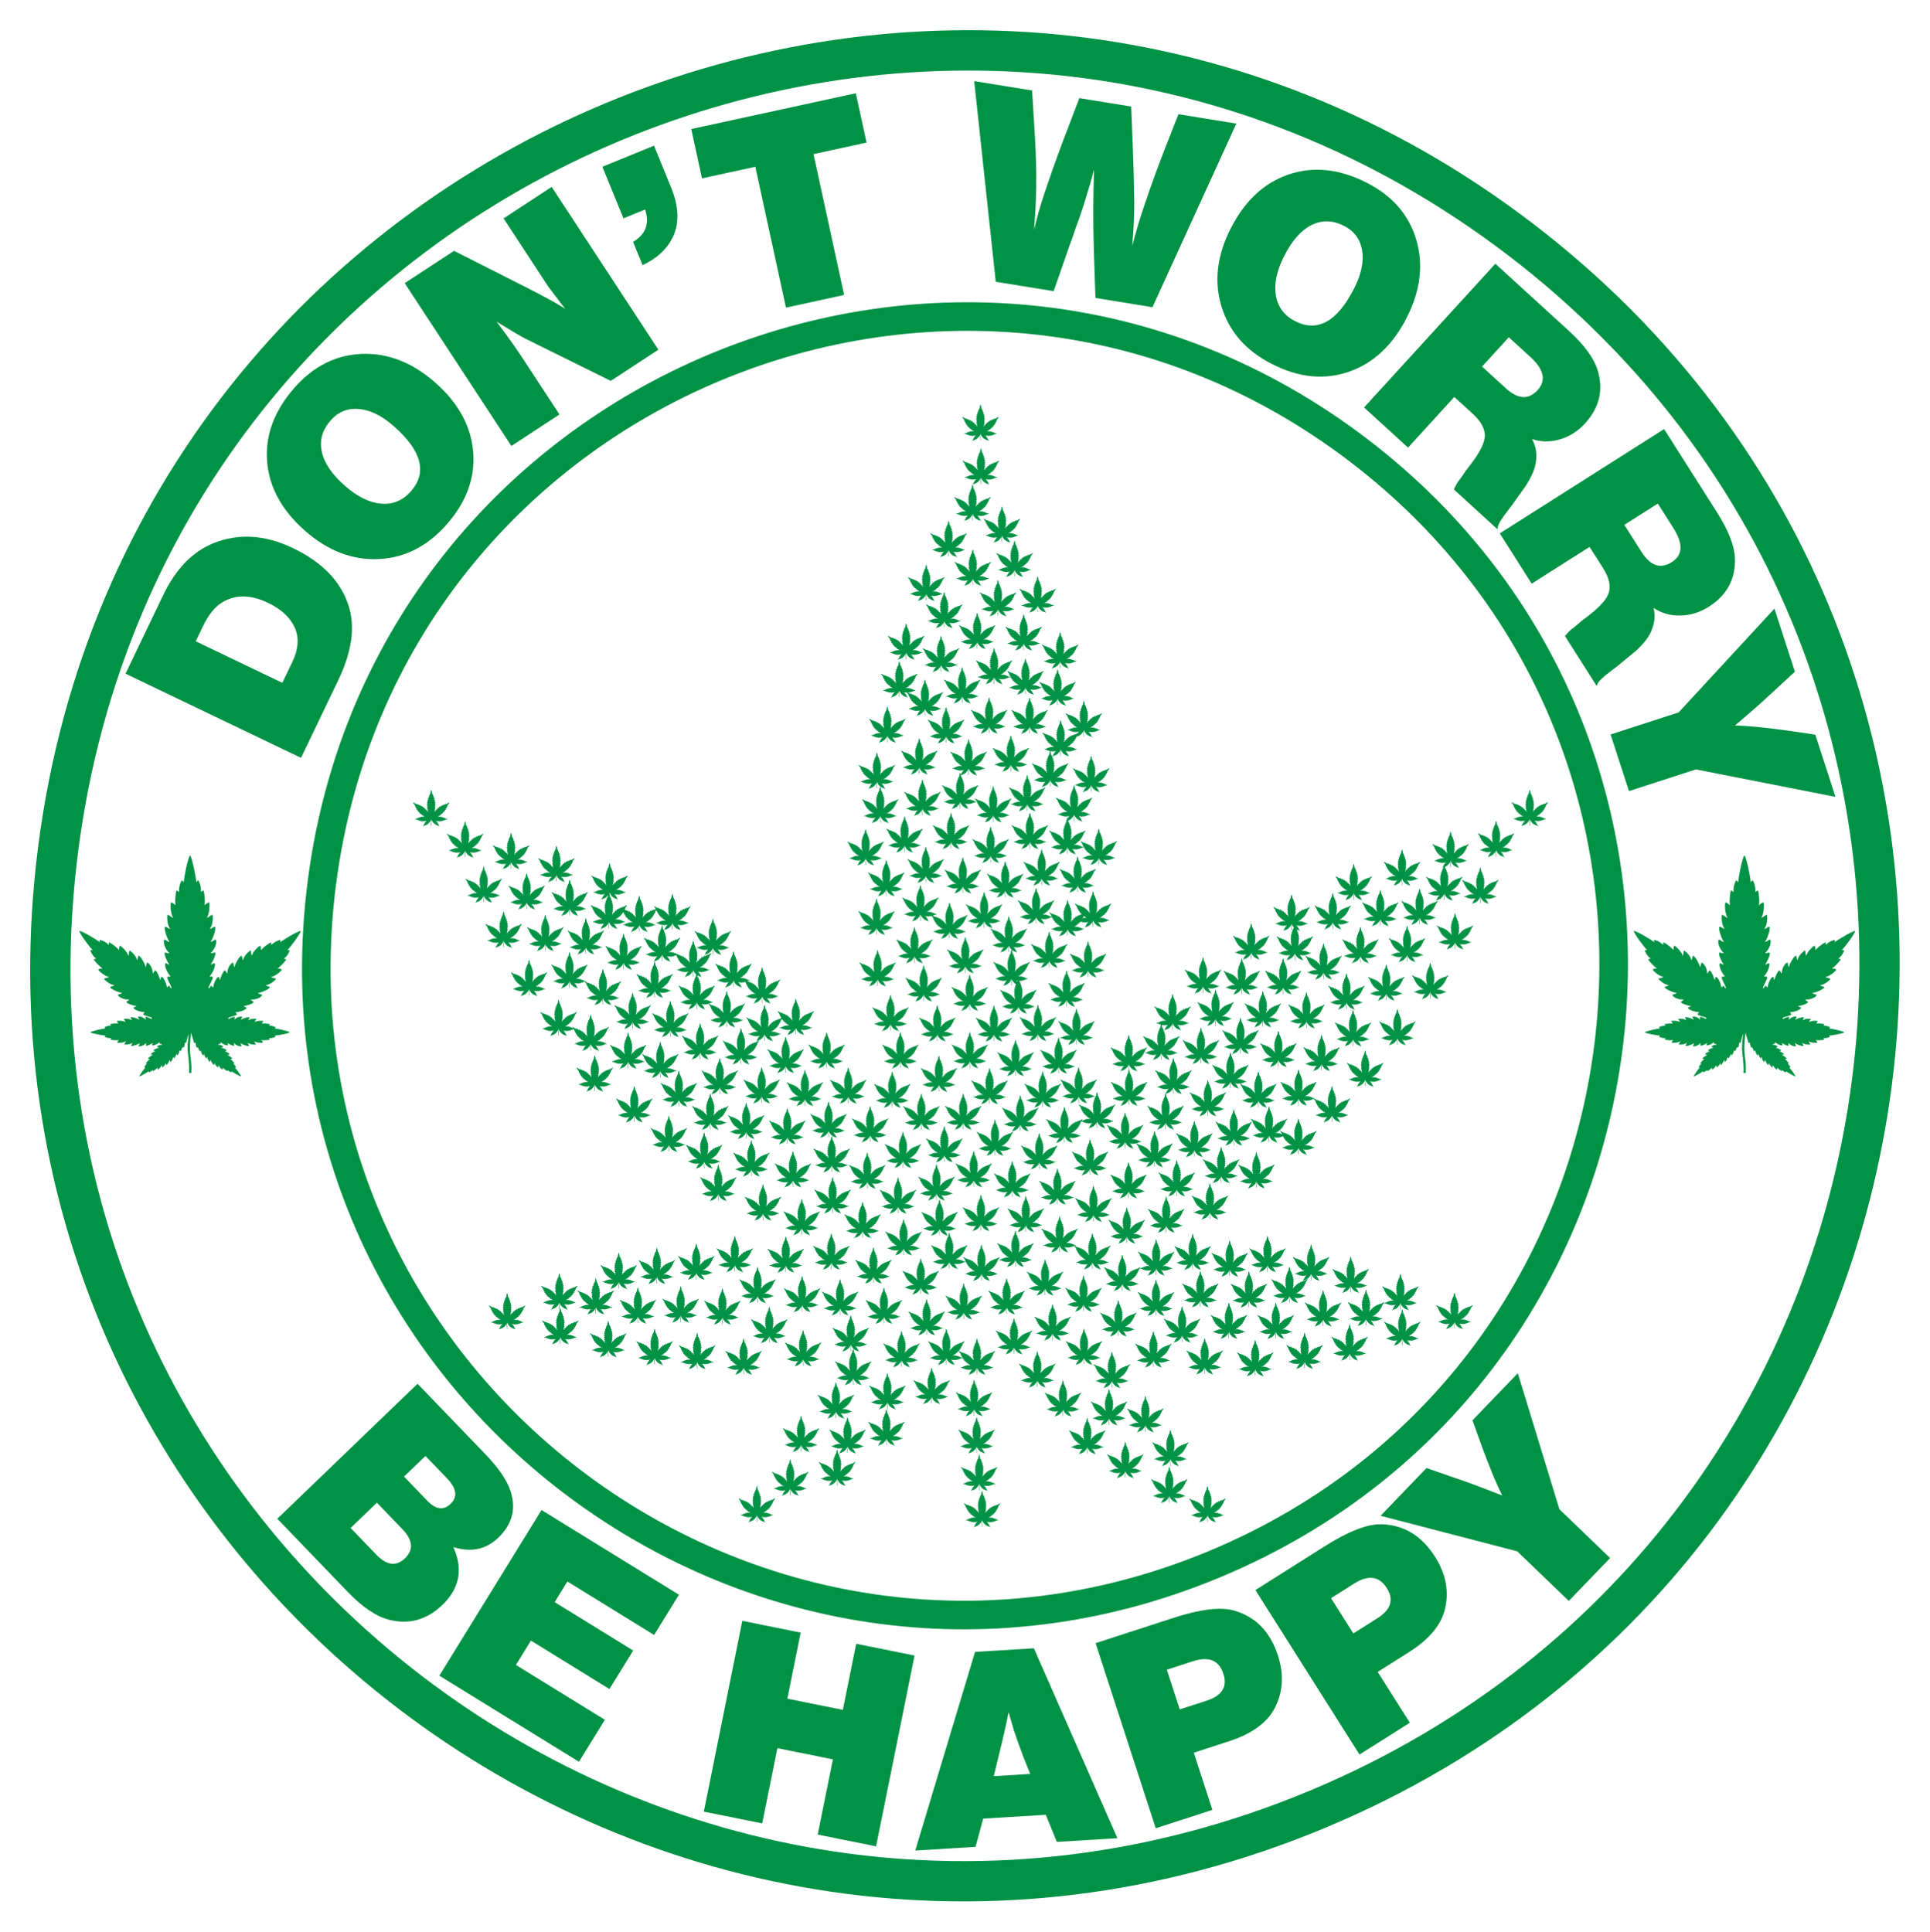
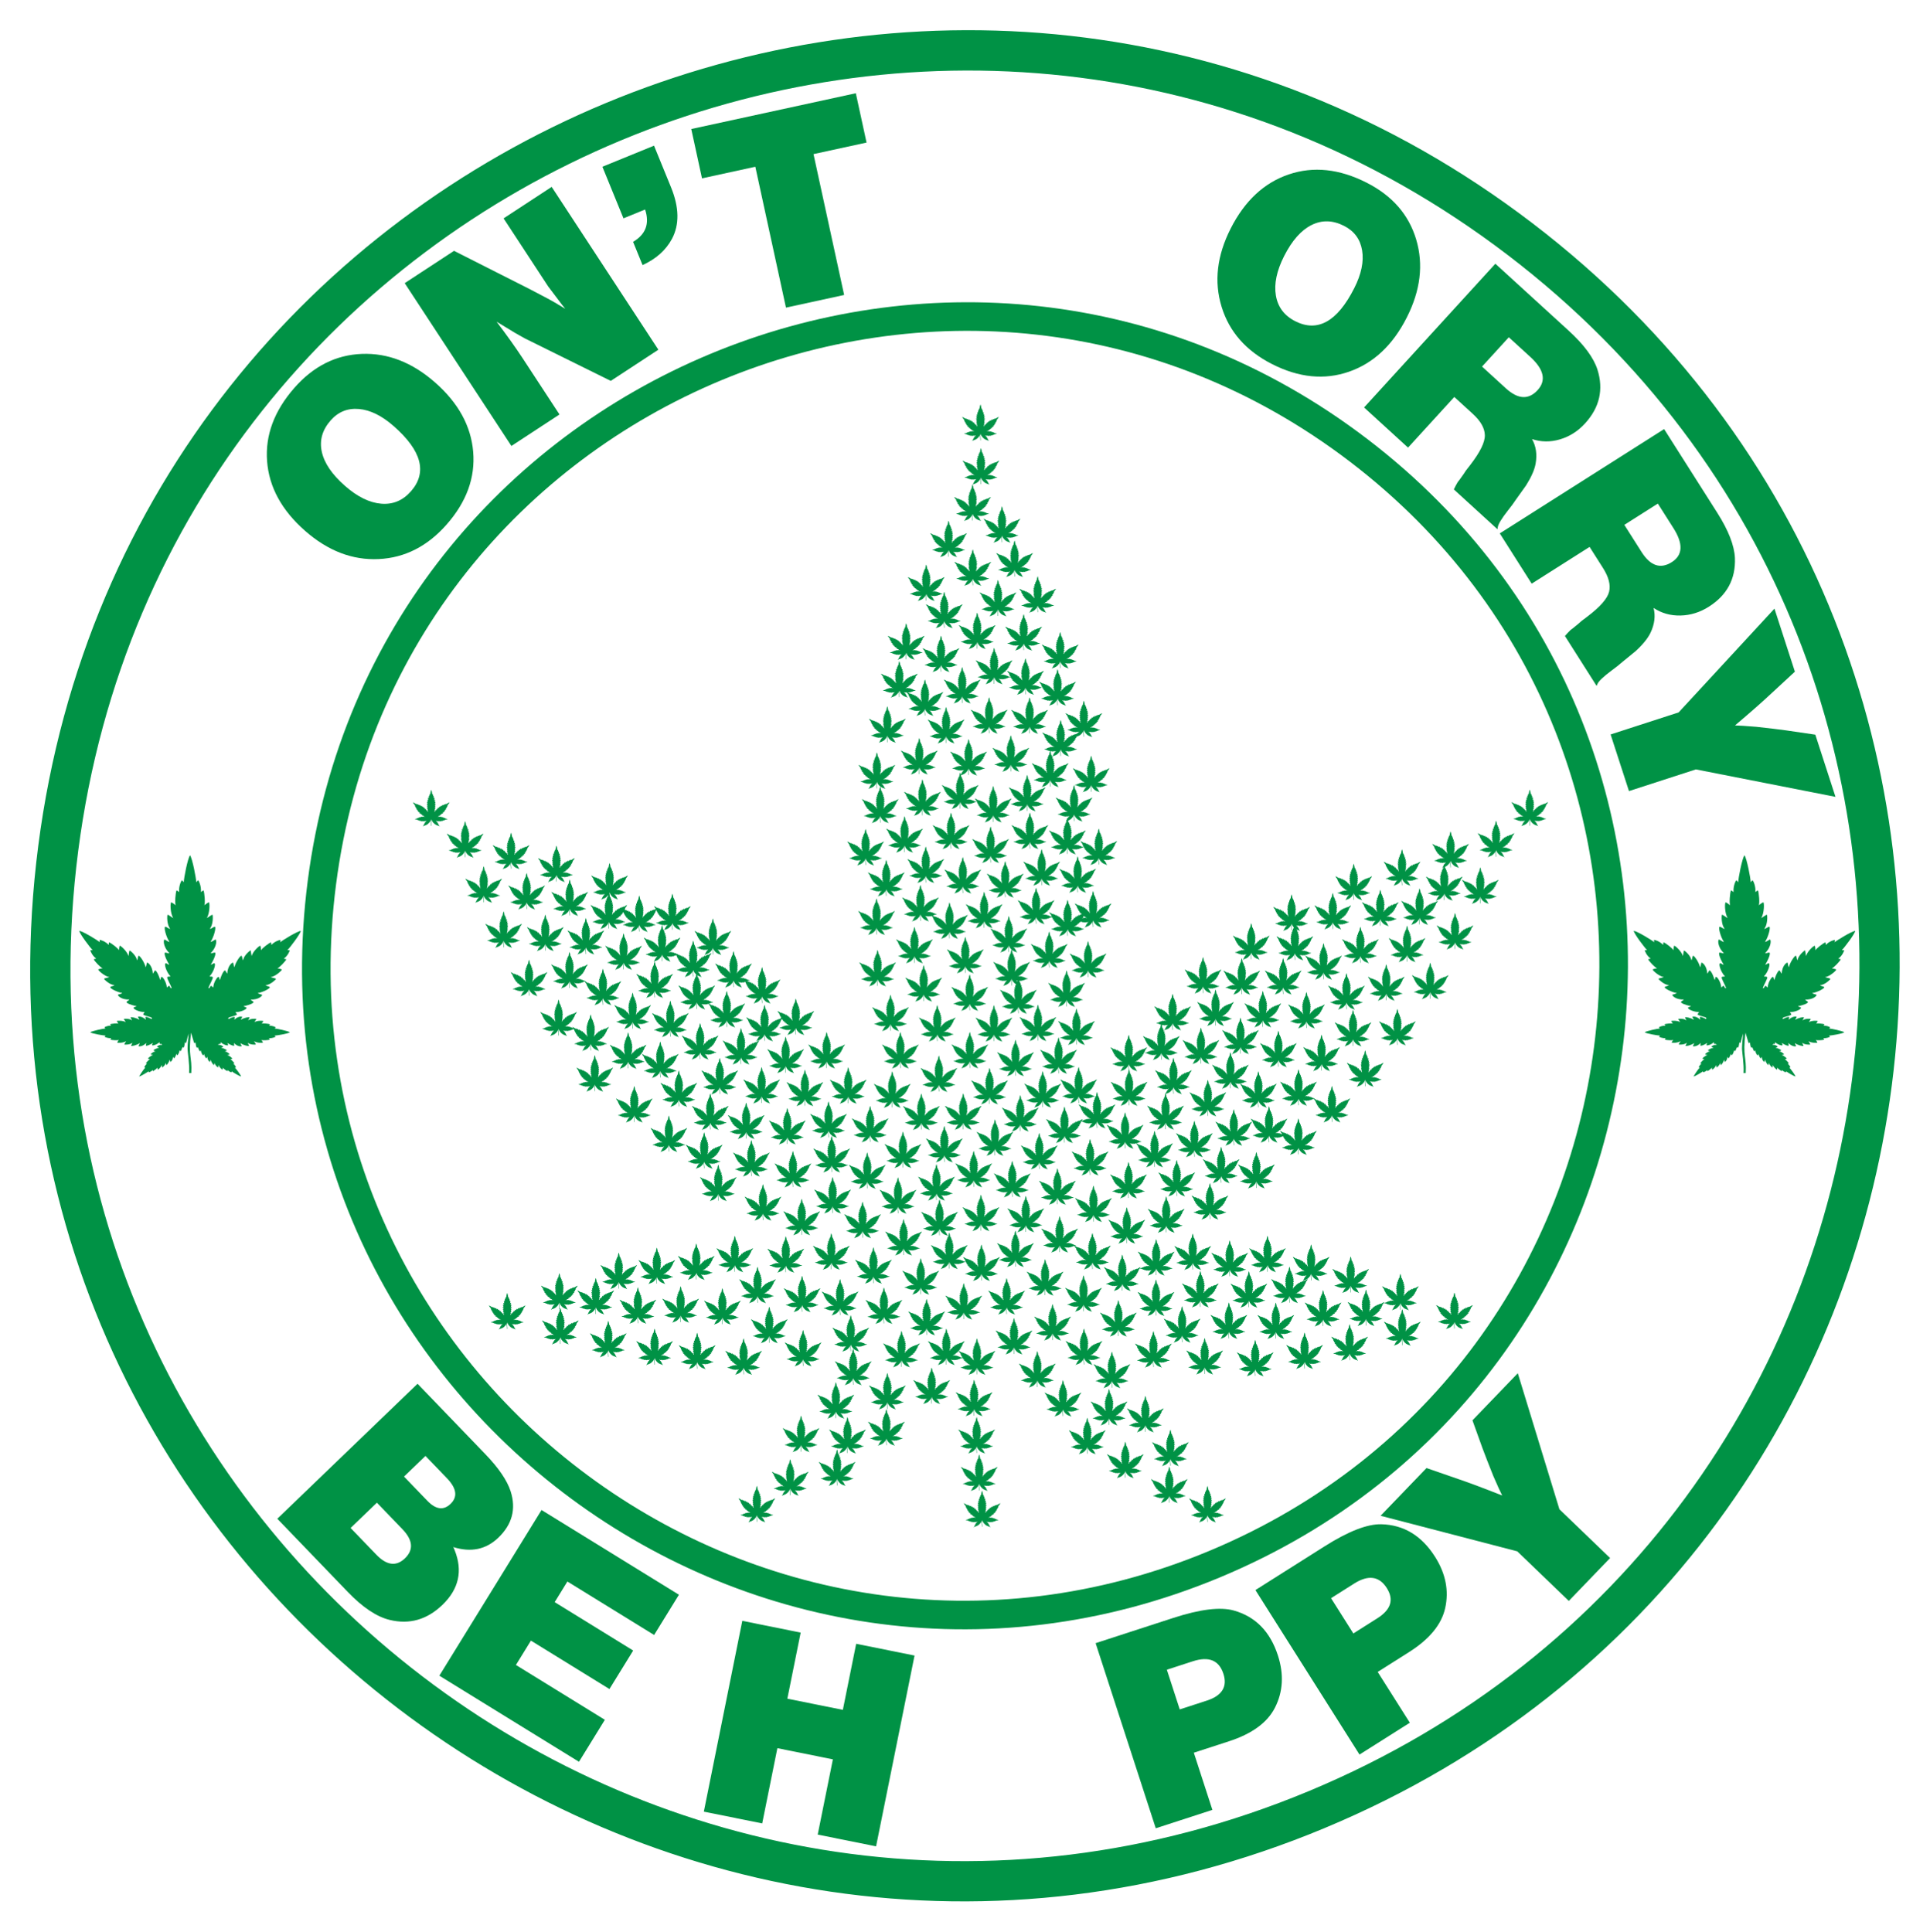
<svg xmlns="http://www.w3.org/2000/svg" xmlns:xlink="http://www.w3.org/1999/xlink" enable-background="new 0 0 1650 1651.716" version="1.1" viewBox="0 0 1650 1651.7" xml:space="preserve">
  <symbol id="a" viewBox="-25.042 -25 50.083 50">
    <g fill="#009245">
      <path d="m13.646 3.453c0.35 0-0.248-0.247 0 0z" />
      <path d="m21.996 3.537c0.188 0.021 0.377 0.01 0.523 0 0.042-0.188-0.461-1.298-1.329-1.926 0.252-0.027 0.38-0.077 0.511-0.117 0.021 4e-3 0.042 8e-3 0.064 0.013l-0.027-0.024c9e-3 -2e-3 0.018-5e-3 0.027-7e-3 -0.136-0.377-1.664-1.999-2.03-2.03 0.282-0.052 0.817-0.15 0.994-0.272 0.167-0.115-1.413-1.58-2.511-1.727 0.333-0.146 1.23-0.274 1.203-0.408-0.021-0.136-1.318-1.392-2.354-1.402 0.283-0.283 0.848-0.241 0.963-0.471s-1.549-1.161-2.71-1.308c0.041-0.147 0.702-0.283 0.942-0.387 0.241-0.105-0.712-1.203-2.564-1.078 0.136-0.209 0.596-0.429 0.649-0.555 0.105-0.23-0.837-0.69-2.239-0.952 0.178-0.23 0.701-0.147 0.659-0.429-0.042-0.283-1.256-0.931-2.501-0.911 0.063-0.178 0.324-0.335 0.314-0.554-9e-3 -0.189-1.162-0.432-1.845-0.669 0.011-0.075-0.074-0.168-0.133-0.269 0.04-0.026 0.076-0.05 0.102-0.082 0.764 0.426 1.355 0.581 1.404 0.424 0.032-0.094-0.115-0.398-0.084-0.565 0.866 0.866 1.855 0.758 1.763 0.575h5e-3c-2e-3 -1e-3 -4e-3 -2e-3 -7e-3 -3e-3 -0.081-0.163-0.338-0.502-0.297-0.594 0.649 0.44 1.904 0.701 1.946 0.534s-0.262-0.398-0.283-0.67c0.534 0.45 1.737 0.387 1.81 0.324 0.073-0.053-0.324-0.513-0.429-0.733 0.617 0.408 2.062 0.366 2.03 0.23-0.042-0.136-0.241-0.387-0.387-0.576 0.188 0.147 1.674 0 1.915-0.136-0.063-0.084-0.094-0.178-0.23-0.324 0.711 0.063 1.455-0.272 1.517-0.387l-6e-3 -6e-3c6e-3 -1e-3 0.011-3e-3 0.016-4e-3 -8e-3 -1e-3 -0.016-3e-3 -0.024-5e-3 -0.062-0.07-0.151-0.147-0.248-0.215 0.542-0.031 3.051-0.56 3.447-0.864 6e-3 -2e-3 0.011-3e-3 0.016-5e-3 -5e-3 -1e-3 -0.01-2e-3 -0.015-4e-3 -0.403-0.293-2.927-0.729-3.48-0.739 0.105-0.073 0.199-0.157 0.262-0.23-0.073-0.105-0.827-0.419-1.538-0.335 0.123-0.142 0.152-0.224 0.203-0.308 9e-3 -6e-3 0.018-0.011 0.028-0.016-6e-3 0-0.012 1e-3 -0.018 1e-3 2e-3 -4e-3 5e-3 -8e-3 8e-3 -0.012-0.241-0.136-1.737-0.23-1.926-0.073 0.052-0.067 0.392-0.516 0.366-0.596h1e-3 -1e-3c-0.043-0.125-1.428-0.104-2.019 0.314 0.104-0.229 0.504-0.722 0.402-0.756 2e-3 -3e-3 4e-3 -5e-3 6e-3 -8e-3 -4e-3 2e-3 -7e-3 4e-3 -0.01 5e-3 -0.141-0.058-1.291-0.065-1.79 0.392 0.011-0.272 0.314-0.513 0.262-0.68-0.042-0.167-1.297 0.136-1.925 0.597-0.052-0.084 0.209-0.45 0.283-0.617 0.073-0.157-0.9-0.262-1.748 0.649-0.031-0.157 0.094-0.481 0.063-0.565-0.053-0.167-0.722 0.042-1.549 0.565-0.021-0.196 0.274-0.392 0.131-0.508l5e-3 -5e-3c-2e-3 1e-3 -5e-3 2e-3 -7e-3 2e-3 -0.185-0.123-1.071 0.144-1.646 0.699-0.03-0.091-0.012-0.215-0.039-0.316 2e-3 -3e-3 5e-3 -6e-3 7e-3 -8e-3 -3e-3 1e-3 -6e-3 2e-3 -8e-3 4e-3 -0.04-0.145-0.109-0.13-0.296-0.054-0.051-0.062-0.234-0.147-0.281-0.232 0.821 0.061 1.308-0.437 1.166-0.499 2e-3 -1e-3 4e-3 -2e-3 6e-3 -4e-3 -4e-3 0-9e-3 0-0.013 1e-3 -0.128-0.049-0.396-0.099-0.406-0.168 0.534-0.063 1.298-0.492 1.245-0.597-0.052-0.105-0.314-0.084-0.45-0.22 0.481 0 1.078-0.586 1.088-0.649 0.011-0.063-0.398-0.126-0.555-0.188 0.49-0.061 1.256-0.742 1.148-0.804 1e-3 -1e-3 2e-3 -1e-3 3e-3 -2e-3h-6e-3c-0.087-0.048-0.297-0.086-0.444-0.116 0.167-0.011 0.869-0.753 0.931-0.931-5e-3 -1e-3 -9e-3 -3e-3 -0.014-5e-3 1e-3 -2e-3 3e-3 -4e-3 4e-3 -6e-3 -0.092-0.015-0.109-0.041-0.251-0.052 0.398-0.293 0.628-0.795 0.607-0.89-0.063 0-0.146-0.011-0.241 0 0.273-0.263 1.34-1.675 1.402-2.009-0.335 0.021-1.852 0.942-2.145 1.182 0.021-0.084 0.021-0.167 0.031-0.241-0.084-0.032-0.617 0.146-0.942 0.513 0-0.136-0.021-0.199-0.031-0.272-3e-3 1e-3 -7e-3 2e-3 -0.011 3e-3v-3e-3c-0.639 0.372-0.997 0.734-1.015 0.827-0.011-0.157-0.032-0.387-0.073-0.471-0.042-0.084-0.795 0.575-0.911 1.067-0.049-0.155-0.059-0.574-0.122-0.574s-0.701 0.534-0.753 1.015c-0.115-0.146-0.073-0.398-0.167-0.461s-0.607 0.66-0.733 1.183c-0.063-0.021-0.094-0.335-0.125-0.45-0.032-0.115-0.586 0.272-0.617 1.12-0.094-0.073-0.167-0.293-0.22-0.325-0.105-0.063-0.356 0.345-0.544 0.984-0.085-0.085-0.045-0.557-0.334-0.182 0-9e-3 -1e-3 -0.018-1e-3 -0.027-0.069 0.145-0.319 0.478-0.366 0.984-0.114-0.065-0.207-0.31-0.344-0.044 0-0.01-1e-3 -0.019-1e-3 -0.029-0.106 0.193-0.21 0.597-0.356 0.848-0.084-0.063-0.053-0.157-0.167-0.157-0.23 0.01-0.314 1.099-0.345 1.235-0.097-0.097-0.156-0.261-0.229-0.195-1e-3 -1e-3 -1e-3 -2e-3 -2e-3 -4e-3 -0.174 0.249-0.143 0.161-0.229 0.548-0.165 0.512-0.366 1.271-0.551 1.814-0.677-5.574 0.265-5.274 0.058-9.122h-0.492c0.139 2.071-0.345 4.647-0.345 5.588 0 0.904 0.162 2.446 0.267 3.354-0.398-1.038-0.505-2.219-0.686-2.168-3e-3 -5e-3 -7e-3 -9e-3 -0.01-0.013-5e-3 8e-3 -9e-3 0.016-0.013 0.023-0.044 0.029-0.064 0.106-0.154 0.196-0.038-0.165-0.115-1.286-0.374-1.232-1e-3 -5e-3 -2e-3 -9e-3 -3e-3 -0.013-1e-3 5e-3 -3e-3 0.01-5e-3 0.015-0.073 0.019-0.058 0.098-0.131 0.153-0.26-0.428-0.331-1.079-0.551-0.901-5e-3 -0.01-9e-3 -0.02-0.014-0.031-1e-3 0.015-1e-3 0.03-2e-3 0.045-0.045 0.041-0.084 0.094-0.134 0.112-0.051-0.552-0.414-1.138-0.559-1.097-2e-3 -4e-3 -4e-3 -8e-3 -6e-3 -0.013v0.015c-0.083 0.032-0.041 0.235-0.136 0.32-0.22-0.649-0.471-1.057-0.575-1.005-0.052 0.032-0.136 0.251-0.22 0.325-0.032-0.858-0.575-1.235-0.617-1.12-0.031 0.115-0.063 0.429-0.125 0.45-0.126-0.523-0.628-1.246-0.733-1.182-0.104 0.063-0.052 0.324-0.167 0.46-0.052-0.471-0.691-1.005-0.753-1.015-0.063 0-0.084 0.408-0.125 0.575-0.113-0.48-0.872-1.173-0.917-1.052-1e-3 -2e-3 -2e-3 -4e-3 -4e-3 -5e-3 1e-3 4e-3 1e-3 7e-3 2e-3 0.011-0.036 0.095-0.055 0.295-0.064 0.45-0.031-0.167-0.848-0.785-1.026-0.827-1e-3 5e-3 -1e-3 0.01-2e-3 0.015-3e-3 -1e-3 -6e-3 -3e-3 -8e-3 -4e-3 -0.014 0.167-0.021 0.165-0.021 0.262-0.335-0.366-0.858-0.544-0.942-0.513 0 0.063 0.01 0.146 0.031 0.241-0.293-0.241-1.81-1.161-2.145-1.182 1e-3 6e-3 3e-3 0.013 5e-3 0.019-0.012-6e-3 -0.024-0.013-0.036-0.019 0.025 0.035 0.824 1.424 1.434 2.009-0.074-9e-3 -0.157-0.01-0.218-3e-3 -0.014-2e-3 -0.028-5e-3 -0.043-8e-3 0.026 0.147 0.249 0.621 0.628 0.9-0.166 0.013-0.14 0.041-0.283 0.052 0.17 0.282 0.796 0.932 0.952 0.942-0.152 0.03-0.364 0.071-0.453 0.121-9e-3 -2e-3 -0.019-4e-3 -0.029-6e-3 6e-3 5e-3 0.012 0.01 0.017 0.015-0.038 0.077 0.663 0.719 1.165 0.791-0.151 0.06-0.532 0.12-0.554 0.181-7e-3 -1e-3 -0.014-2e-3 -0.022-3e-3l0.024 0.018c0.044 0.09 0.619 0.631 1.085 0.641-0.123 0.123-0.374 0.116-0.444 0.213-9e-3 -1e-3 -0.017-2e-3 -0.026-4e-3 7e-3 5e-3 0.013 0.01 0.02 0.015-0.032 0.111 0.719 0.53 1.246 0.592-0.02 0.061-0.308 0.122-0.42 0.174-9e-3 -3e-3 -0.018-6e-3 -0.03-6e-3 5e-3 5e-3 0.01 9e-3 0.017 0.013-0.099 0.063 0.339 0.551 1.186 0.489-0.059 0.089-0.25 0.187-0.288 0.242-0.2-0.084-0.278-0.107-0.321 0.044-3e-3 -1e-3 -6e-3 -2e-3 -8e-3 -4e-3 2e-3 3e-3 5e-3 5e-3 7e-3 8e-3 -0.027 0.101-8e-3 0.225-0.039 0.316-0.613-0.592-1.524-0.821-1.646-0.698-2e-3 -1e-3 -5e-3 -2e-3 -7e-3 -3e-3l5e-3 5e-3c-0.143 0.116 0.152 0.312 0.132 0.508-0.827-0.523-1.497-0.732-1.549-0.565-0.032 0.084 0.094 0.408 0.063 0.565-0.817-0.878-1.751-0.812-1.751-0.665 0 0.067 0.344 0.541 0.286 0.634-0.628-0.46-1.883-0.764-1.925-0.597-0.052 0.167 0.251 0.408 0.262 0.68-0.498-0.457-1.648-0.451-1.79-0.392-3e-3 -2e-3 -7e-3 -4e-3 -0.01-5e-3 2e-3 3e-3 3e-3 5e-3 6e-3 8e-3 -0.094 0.047 0.296 0.521 0.402 0.756-0.591-0.418-1.976-0.439-2.019-0.314-1e-3 0 0 0 0 0-0.027 0.08 0.314 0.53 0.366 0.596-0.184-0.153-1.615-0.067-1.906 0.064-7e-3 0-0.013-1e-3 -0.02-1e-3l9e-3 6e-3c-3e-3 2e-3 -7e-3 3e-3 -9e-3 5e-3 0.063 0.094 0.084 0.178 0.22 0.335-0.712-0.084-1.465 0.23-1.538 0.335 0.063 0.073 0.157 0.157 0.262 0.23-0.552 0.011-3.076 0.446-3.479 0.739-5e-3 1e-3 -0.01 2e-3 -0.016 4e-3 6e-3 2e-3 0.011 3e-3 0.017 5e-3 0.396 0.304 2.906 0.833 3.447 0.864-0.097 0.068-0.186 0.146-0.248 0.215-8e-3 1e-3 -0.016 3e-3 -0.024 5e-3 5e-3 1e-3 0.01 3e-3 0.016 4e-3 -2e-3 2e-3 -4e-3 4e-3 -5e-3 6e-3 0.063 0.115 0.806 0.45 1.517 0.387-0.137 0.147-0.169 0.243-0.23 0.324 0.241 0.136 1.727 0.283 1.915 0.136-0.146 0.188-0.345 0.44-0.387 0.576-0.031 0.136 1.413 0.178 2.03-0.23-0.104 0.22-0.502 0.68-0.429 0.733 0.073 0.063 1.276 0.125 1.81-0.324-0.021 0.272-0.324 0.502-0.282 0.67 0.042 0.167 1.297-0.094 1.946-0.534 0.041 0.091-0.214 0.429-0.296 0.592-2e-3 1e-3 -5e-3 3e-3 -7e-3 4e-3h5e-3c-0.089 0.179 0.891 0.296 1.763-0.576 0.028 0.151-0.088 0.413-0.088 0.532 0 0.311 1.063-0.2 1.396-0.384 0.026 0.035 0.066 0.06 0.108 0.088-0.06 0.099-0.14 0.191-0.124 0.263-0.681 0.239-1.847 0.483-1.856 0.673-0.01 0.22 0.241 0.377 0.314 0.554-1.245-0.01-2.459 0.628-2.501 0.911-0.042 0.282 0.481 0.199 0.659 0.429-1.413 0.262-2.354 0.722-2.25 0.952 0.053 0.126 0.523 0.345 0.649 0.555-1.852-0.126-2.805 0.973-2.564 1.078s0.9 0.241 0.942 0.387c-1.151 0.146-2.826 1.078-2.71 1.308 0.105 0.22 0.68 0.188 0.963 0.471-1.036 0.01-2.334 1.266-2.355 1.402-0.031 0.136 0.869 0.262 1.203 0.408-1.088 0.147-2.679 1.612-2.511 1.727 0.167 0.115 0.649 0.209 0.994 0.272-0.366 0.021-1.905 1.643-2.03 2.03 0.157 0.031 0.283 0.105 0.575 0.136-0.869 0.628-1.371 1.737-1.329 1.925 8e-3 1e-3 0.017 1e-3 0.026 2e-3 -2e-3 3e-3 -4e-3 6e-3 -5e-3 8e-3 5e-3 -3e-3 8e-3 -5e-3 0.013-8e-3 0.141 9e-3 0.315 0.017 0.489-2e-3 -0.596 0.576-2.92 3.652-3.045 4.364 7e-3 0 0.015-1e-3 0.022-2e-3 -1e-3 1e-3 -1e-3 2e-3 -2e-3 2e-3 2e-3 -1e-3 3e-3 -2e-3 5e-3 -3e-3 0.78-0.094 4.01-2.044 4.631-2.572-0.042 0.178-0.053 0.366-0.063 0.513 0.188 0.063 1.34-0.324 2.062-1.12 0 0.304 0.063 0.429 0.084 0.586 7e-3 -2e-3 0.015-3e-3 0.023-6e-3 0 2e-3 -1e-3 4e-3 -2e-3 6e-3 2e-3 -3e-3 5e-3 -5e-3 7e-3 -8e-3 0.447-0.136 2.15-1.444 2.211-1.792 0.031 0.345 0.073 0.837 0.167 1.015s1.716-1.245 1.978-2.323c0.108 0.367 0.136 1.29 0.293 1.243v3e-3c0-1e-3 1e-3 -2e-3 1e-3 -3e-3 0.193-0.056 1.519-1.18 1.631-2.195 0.251 0.314 0.167 0.879 0.377 1.015 0.209 0.136 1.319-1.423 1.58-2.564 0.129 0.052 0.192 0.722 0.276 0.973s1.277-0.586 1.34-2.438c0.199 0.146 0.355 0.628 0.481 0.701 0.22 0.125 0.774-0.753 1.182-2.135 0.208 0.198 0.079 0.746 0.366 0.689v2e-3l1e-3 -2e-3c0.291-0.049 1.036-1.175 1.15-2.394 0.167 0.094 0.293 0.366 0.513 0.377 0.083 4e-3 0.2-0.21 0.332-0.506 0.07-0.019 0.149-0.036 0.244-0.017-0.209 0.711-1.172 2.302-0.994 2.49s0.523 0.073 0.732 0.157c-0.994 1.077-1.391 2.647-1.182 2.909s0.544-0.272 0.89-0.241c-0.89 1.444-1.224 2.627-0.942 2.721 0.157 0.042 0.701-0.188 0.994-0.136-1.536 1.484-1.402 3.243-1.049 3.073 0 8e-3 1e-3 0.016 2e-3 0.024 4e-3 -0.012 9e-3 -0.022 0.015-0.033 0.301-0.151 0.883-0.581 1.032-0.501-0.766 1.093-1.315 3.341-0.972 3.406 0 2e-3 -1e-3 4e-3 -1e-3 6e-3 1e-3 -2e-3 2e-3 -3e-3 4e-3 -5e-3 0.291 0.049 0.7-0.446 1.158-0.476-0.816 0.921-0.732 3.035-0.628 3.171 0.105 0.136 0.911-0.544 1.308-0.732-0.727 1.06-0.728 3.632-0.449 3.552 0 2e-3 0 4e-3 -1e-3 6e-3 2e-3 -2e-3 3e-3 -5e-3 5e-3 -7e-3 0.247-0.07 0.686-0.409 1-0.652-0.262 0.345-0.052 2.961 0.188 3.38 3e-3 -2e-3 7e-3 -5e-3 0.011-7e-3v7e-3c2e-3 -4e-3 4e-3 -7e-3 7e-3 -0.011 0.151-0.098 0.306-0.155 0.558-0.387-0.136 1.256 0.44 2.564 0.639 2.679l6e-3 -6e-3c2e-3 5e-3 3e-3 0.011 5e-3 0.016 2e-3 -0.01 5e-3 -0.019 7e-3 -0.028 0.113-0.113 0.261-0.263 0.39-0.442 0.021 0.973 0.89 5.421 1.413 6.101 2e-3 -3e-3 4e-3 -6e-3 6e-3 -8e-3 0 4e-3 1e-3 0.01 2e-3 0.017 3e-3 -0.013 6e-3 -0.025 9e-3 -0.038 0.525-0.761 1.362-5.112 1.393-6.073 0.136 0.188 0.293 0.345 0.408 0.46 0.188-0.115 0.774-1.423 0.638-2.679 0.256 0.235 0.412 0.291 0.566 0.391 3e-3 6e-3 7e-3 0.011 0.01 0.017v-0.01c0.241-0.419 0.45-3.035 0.188-3.38 0.331 0.248 0.773 0.597 1.016 0.656 3e-3 5e-3 7e-3 9e-3 0.01 0.013 0-4e-3 -1e-3 -7e-3 -2e-3 -0.011 0.233 0.117 0.279-2.457-0.469-3.557 0.38 0.175 1.175 0.844 1.302 0.738 2e-3 1e-3 4e-3 3e-3 6e-3 5e-3 -1e-3 -2e-3 -2e-3 -5e-3 -4e-3 -7e-3 0.114-0.152 0.186-2.26-0.624-3.174 0.46 0.02 0.871 0.521 1.162 0.475 5e-3 1e-3 8e-3 4e-3 0.011 6e-3 -1e-3 -2e-3 -2e-3 -5e-3 -4e-3 -8e-3 0.326-0.07-0.212-2.298-0.98-3.404 0.152-0.08 0.757 0.36 1.052 0.51 5e-3 8e-3 0.011 0.015 0.016 0.024 0-6e-3 -1e-3 -0.011-2e-3 -0.016 0.322 0.134 0.477-1.59-1.065-3.081 0.273-0.051 0.8 0.173 0.977 0.14l6e-3 6e-3c-1e-3 -2e-3 -1e-3 -5e-3 -2e-3 -7e-3 0.325-0.081-0.089-1.35-0.929-2.724 0.335-0.021 0.68 0.502 0.889 0.241 0.209-0.262-0.188-1.831-1.183-2.909 0.159-0.056 0.389-9e-3 0.573-0.065 2e-3 0 2e-3 1e-3 3e-3 2e-3 0-1e-3 -1e-3 -2e-3 -1e-3 -3e-3 0.059-0.018 0.113-0.046 0.158-0.092 0.188-0.188-0.785-1.779-0.994-2.49 0.103-0.021 0.187 1e-3 0.261 0.021l0.105 0.24c0.021 0.032 0.032 0.053 0.053 0.085v-7e-3c0.25 0.43 0.456-0.09 0.681-0.203 0.109 1.291 0.85 2.152 0.868 2.187v-8e-3c0.563 0.644 0.45-0.283 0.649-0.473 0.428 1.459 0.998 2.304 1.19 2.14 1e-3 2e-3 1e-3 3e-3 2e-3 5e-3v-7e-3c0.124-0.092 0.277-0.541 0.471-0.694 0.063 1.854 1.264 2.702 1.342 2.43 3e-3 3e-3 5e-3 6e-3 8e-3 8e-3 -2e-3 -4e-3 -4e-3 -9e-3 -6e-3 -0.014 0.082-0.261 0.144-0.908 0.278-0.959 0.262 1.14 1.36 2.7 1.58 2.564s0.126-0.701 0.377-1.015c0.115 1.035 1.495 2.187 1.643 2.198 0.147 0.01 0.178-0.89 0.283-1.246 0.262 1.078 1.863 2.491 1.967 2.313v-1e-3c4e-3 4e-3 7e-3 7e-3 0.01 0.012-1e-3 -7e-3 -3e-3 -0.015-5e-3 -0.022 0.1-0.186 0.131-0.665 0.161-1.003 0.073 0.356 1.842 1.706 2.24 1.8l0.01 0.01c-2e-3 -9e-3 -5e-3 -0.017-7e-3 -0.026 0.032-0.15 0.081-0.277 0.081-0.571 0.705 0.777 1.82 1.154 2.046 1.122 5e-3 2e-3 0.01 5e-3 0.015 8e-3 -2e-3 -3e-3 -5e-3 -6e-3 -7e-3 -9e-3 2e-3 0 5e-3 -1e-3 7e-3 -1e-3 -0.011-0.136-0.021-0.324-0.063-0.513 0.621 0.528 3.862 2.478 4.632 2.572 8e-3 5e-3 0.016 9e-3 0.025 0.013-2e-3 -4e-3 -5e-3 -7e-3 -7e-3 -0.011 2e-3 0 5e-3 1e-3 7e-3 1e-3 -0.125-0.723-2.448-3.8-3.045-4.365z" />
    </g>
  </symbol>
  <g fill="#009245">
    <path d="m356.98 1183.2 57.974 60.22c11.422 11.864 18.629 22.471 21.631 31.823 4.771 15.03 1.287 28.202-10.457 39.506-10.547 10.153-23.423 12.851-38.625 8.09 0.345 0.599 0.744 1.492 1.201 2.686 7.063 17.652 3.587 33.228-10.434 46.727-13.184 12.693-28.216 16.984-45.093 12.883-11.138-2.693-23.061-10.643-35.773-23.847l-60.324-62.66 119.9-115.43zm-34.756 101.69-22.47 21.631 21.978 22.829c8.882 9.226 17.038 10.266 24.47 3.112 7.55-7.268 6.825-15.577-2.174-24.924l-21.804-22.648zm41.525-39.976-18.336 17.652 19.901 20.672c7.268 7.55 13.896 8.442 19.89 2.672 6.23-5.997 5.194-13.312-3.112-21.941l-18.343-19.055z" />
    <path d="m580.43 1363.6-21.219 34.406-74.12-45.713-10.871 17.627 67.112 41.39-20.303 32.918-67.111-41.391-12.837 20.813 76.032 46.893-22.136 35.892-119.36-73.613 87.366-141.66 117.44 72.435z" />
    <path d="m781.86 1415.6-32.887 163.15-49.899-10.058 12.967-64.33-47.453-9.566-12.967 64.331-49.899-10.059 32.886-163.15 49.899 10.058-11.389 56.503 47.453 9.566 11.389-56.503 49.9 10.058z" />
-     <path d="m883.91 1409.4 71.41 162.38-51.804 3.162-9.415-23.173-53.547 3.269-6.525 24.147-51.555 3.147 51.126-169.86 50.31-3.072zm-3.19 107.44-5.909-14.888c-2.575-6.675-5.186-13.932-7.829-21.771-0.838-2.781-2.418-8.185-4.74-16.21-1.099 6.568-4.12 19.919-9.054 40.051l-3.601 14.719 31.133-1.901z" />
    <path d="m936.67 1405 66.448-21.588c22.938-7.453 40.185-9.555 51.733-6.313 18.477 5.192 31.031 17.991 37.661 38.4 5.243 16.137 4.408 31.015-2.509 44.629-6.49 12.779-19.599 22.371-39.322 28.779l-30.057 9.765 15.882 48.887-48.411 15.728-51.425-158.29zm60.902 22.716 11.025 33.936 23.127-7.514c13.06-4.243 17.791-11.9 14.193-22.976-3.751-11.546-12.473-15.1-26.159-10.653l-22.186 7.207z" />
    <path d="m1073.3 1359.6 59.045-37.349c20.382-12.892 36.574-19.196 48.565-18.91 19.188 0.462 34.516 9.759 45.988 27.894 9.071 14.34 11.939 28.962 8.605 43.864-3.128 13.987-13.458 26.523-30.984 37.609l-26.709 16.894 27.478 43.441-43.018 27.211-88.97-140.65zm64.628 6.951 19.075 30.155 20.551-13c11.605-7.34 14.296-15.93 8.069-25.772-6.49-10.261-15.819-11.546-27.981-3.854l-19.714 12.471z" />
    <path d="m1297.6 1174.2 35.575 116.32 43.326 41.702-35.301 36.674-44.045-42.394-116.88-30.415 39.279-40.809 27.535 9.532c8.88 3.007 21.265 7.654 37.149 13.938-1.591-3.143-4.109-8.685-7.553-16.62-4.202-10.505-7.293-18.448-9.278-23.823l-8.573-23.837 38.761-40.269z" />
-     <path d="m107.3 576.02 32.266-67.269c10.646-22.196 24.913-36.939 42.8-44.228 21.509-8.683 44.187-7.31 68.035 4.129 25.05 12.016 40.904 28.384 47.569 49.107 5.878 18.135 2.952 39.425-8.773 63.87l-31.834 66.369-150.06-71.978zm60.036-27.659 74.018 35.503 8.488-17.696c5.085-10.602 5.991-19.992 2.722-28.176-3.814-9.358-11.57-16.844-23.268-22.455-14.997-7.193-28.121-7.336-39.37-0.425-6.25 3.8-11.669 10.48-16.252 20.035l-6.338 13.214z" />
    <path d="m251.65 331.66c16.236-18.504 35.468-28.186 57.69-29.051 22.223-0.859 43.087 7.266 62.593 24.381 19.881 17.444 30.748 37.218 32.605 59.314 1.854 22.1-5.667 42.778-22.561 62.032-16.457 18.756-35.879 28.66-58.266 29.707-22.387 1.052-43.334-6.984-62.84-24.1-20.004-17.552-30.852-37.413-32.534-59.584-1.681-22.166 6.087-43.067 23.313-62.699zm30.994 27.858c-7.133 8.129-9.645 17.046-7.536 26.749 2.106 9.706 8.725 19.441 19.853 29.204 10.629 9.326 20.951 14.399 30.964 15.218 10.016 0.821 18.477-2.709 25.389-10.587 14.153-16.13 9.226-34.727-14.782-55.793-10.128-8.887-20.021-13.75-29.685-14.594-9.662-0.841-17.731 2.426-24.203 9.803z" />
    <path d="m471.65 159.8 91.204 139.22-40.7 26.664-73.689-36.441c-1.837-0.982-4.525-2.503-8.061-4.563-2.251-1.308-7.531-4.509-15.841-9.609 9.039 11.976 16.386 22.279 22.037 30.905l31.723 48.423-41.118 26.937-91.204-139.22 42.161-27.621 64.24 32.49c0.875 0.424 5.26 2.721 13.163 6.888 5.742 3.002 11.645 6.392 17.705 10.177-1.106-1.261-3.908-4.897-8.398-10.905l-6.19-8.175c-6.379-9.738-8.977-13.704-7.794-11.897l-30.356-46.336 41.118-26.937z" />
    <path d="m559.13 124.56 14.528 35.574c7.044 17.249 7.302 31.968 0.782 44.153-5.213 9.676-13.579 17.135-25.092 22.376l-8.113-19.866c10.859-6.41 14.28-15.623 10.272-27.644l-18.48 7.547-18.019-44.122 44.122-18.018z" />
    <path d="m731.66 79.727 9.172 42.181-45.351 9.862 26.192 120.45-49.74 10.816-26.192-120.45-45.595 9.915-9.172-42.181 140.69-30.593z" />
-     <path d="m1057 105.69-71.716 156.98-48.768-7.908-1.37-41.426c-0.704-22.695-0.639-45.435 0.193-68.22-2.181 8.241-4.659 16.773-7.437 25.589-1.131 3.861-2.967 9.464-5.505 16.802l-2.716 7.396-2.429 7.189-2.717 7.396-13.732 39.482-49.508-8.028-18.433-171.6 49.508 8.028 2.343 38.55c0.971 15.83 1.351 30.64 1.138 44.421-0.119 11.103-0.733 23.224-1.852 36.353 2.657-11.197 5.768-22.068 9.334-32.612 4.912-14.706 10.032-29.125 15.357-43.263l14.073-36.899 44.335 7.189 1.337 33.837c0.706 17.473 1.133 33.551 1.279 48.236 0.068 9.956-0.505 22.333-1.723 37.132 3.197-12.457 6.864-24.671 10.997-36.639 5.805-17.089 11.572-32.921 17.309-47.497l11.195-28.518 49.508 8.029z" />
    <path d="m1168.3 156.17c21.952 11.139 36.102 27.369 42.451 48.682 6.345 21.315 3.648 43.542-8.094 66.684-11.968 23.587-28.428 39.018-49.374 46.298-20.949 7.278-42.847 5.121-65.689-6.47-22.251-11.291-36.664-27.649-43.231-49.077-6.572-21.426-3.982-43.712 7.76-66.853 12.042-23.733 28.592-39.167 49.653-46.296 21.057-7.129 43.232-4.787 66.524 7.032zm-19.301 36.934c-9.645-4.894-18.905-5.116-27.783-0.667-8.88 4.448-16.668 13.275-23.367 26.477-6.399 12.611-8.753 23.867-7.063 33.77 1.689 9.907 7.208 17.228 16.553 21.97 19.136 9.71 35.93 0.324 50.383-28.158 6.097-12.016 8.354-22.806 6.775-32.377-1.58-9.568-6.747-16.575-15.498-21.015z" />
    <path d="m1278.4 225.5 62.648 57.207c13.143 12.001 21.358 23.109 24.65 33.322 5.367 17.065 1.825 32.415-10.626 46.051-6.058 6.633-13.184 11.166-21.372 13.599-8.193 2.434-16.172 2.354-23.943-0.237 3.452 6.083 4.477 13.101 3.075 21.055-0.942 5.222-3.663 11.412-8.165 18.563-0.889 1.216-3.712 5.174-8.469 11.865l-3.317 4.743-3.67 4.758c-5.457 6.959-8.359 11.744-8.71 14.349l-0.272 1.779-37.315-34.074c0.967-2.042 2.052-4.092 3.255-6.15 0.674-0.737 2.448-3.172 5.323-7.304l1.651-2.547 3.84-4.94c8.452-10.979 12.601-19.465 12.456-25.458-0.148-5.99-3.592-12.065-10.329-18.217l-15.809-14.436-39.541 43.301-37.589-34.324 112.23-122.9zm11.509 62.884-22.883 25.059 20.349 18.582c10.387 9.486 19.451 9.99 27.191 1.515 7.514-8.228 5.406-17.703-6.327-28.417l-18.33-16.739z" />
    <path d="m1422.7 366.89 45.471 71.623c9.539 15.025 14.557 27.897 15.058 38.617 0.708 17.875-6.732 31.761-22.321 41.658-7.584 4.815-15.649 7.321-24.189 7.524-8.544 0.202-16.224-1.965-23.044-6.503 1.738 6.775 0.889 13.817-2.549 21.125-2.277 4.794-6.525 10.054-12.743 15.775-1.176 0.941-4.938 4.022-11.282 9.231l-4.444 3.708-4.789 3.631c-7.09 5.286-11.144 9.144-12.164 11.565l-0.729 1.645-27.084-42.661c1.468-1.717 3.053-3.411 4.754-5.082 0.843-0.535 3.193-2.42 7.051-5.654l2.26-2.026 5.001-3.761c11.033-8.38 17.26-15.484 18.69-21.305 1.427-5.82-0.305-12.585-5.194-20.287l-11.474-18.074-49.505 31.428-27.282-42.974 140.51-89.203zm-5.37 63.703-28.649 18.188 14.77 23.265c7.539 11.876 16.155 14.737 25.845 8.586 9.407-5.972 9.855-15.668 1.339-29.081l-13.305-20.958z" />
    <path d="m1569.2 681.36-119.35-23.474-57.204 18.545-15.698-48.422 58.153-18.853 81.929-88.727 17.468 53.881-21.39 19.787c-6.839 6.414-16.776 15.144-29.806 26.189 3.521 0.079 9.595 0.471 18.218 1.176 11.245 1.248 19.706 2.267 25.383 3.05l25.062 3.679 17.238 53.169z" />
  </g>
  <use transform="matrix(.625 0 0 -.625 1240.1 726.56)" x="-25.042" y="-25" width="50.083" height="50" overflow="visible" xlink:href="#a" />
  <use transform="matrix(.625 0 0 -.625 828.06 647.6)" x="-25.042" y="-25" width="50.083" height="50" overflow="visible" xlink:href="#a" />
  <use transform="matrix(.625 0 0 -.625 545.32 1116.3)" x="-25.042" y="-25" width="50.083" height="50" overflow="visible" xlink:href="#a" />
  <use transform="matrix(.625 0 0 -.625 867.39 477.85)" x="-25.042" y="-25" width="50.083" height="50" overflow="visible" xlink:href="#a" />
  <use transform="matrix(.625 0 0 -.625 856.6 448.52)" x="-25.042" y="-25" width="50.083" height="50" overflow="visible" xlink:href="#a" />
  <use transform="matrix(.625 0 0 -.625 571.82 969.5)" x="-25.042" y="-25" width="50.083" height="50" overflow="visible" xlink:href="#a" />
  <use transform="matrix(.625 0 0 -.625 1131.1 1118.7)" x="-25.042" y="-25" width="50.083" height="50" overflow="visible" xlink:href="#a" />
  <use transform="matrix(.625 0 0 -.625 771.92 983.22)" x="-25.042" y="-25" width="50.083" height="50" overflow="visible" xlink:href="#a" />
  <use transform="matrix(.625 0 0 -.625 849.86 569.55)" x="-25.042" y="-25" width="50.083" height="50" overflow="visible" xlink:href="#a" />
  <use transform="matrix(.625 0 0 -.625 956.1 1127.3)" x="-25.042" y="-25" width="50.083" height="50" overflow="visible" xlink:href="#a" />
  <use transform="matrix(.625 0 0 -.625 1060.5 885.8)" x="-25.042" y="-25" width="50.083" height="50" overflow="visible" xlink:href="#a" />
  <use transform="matrix(.625 0 0 -.625 1154.7 1090)" x="-25.042" y="-25" width="50.083" height="50" overflow="visible" xlink:href="#a" />
  <use transform="matrix(.625 0 0 -.625 811.53 1069.6)" x="-25.042" y="-25" width="50.083" height="50" overflow="visible" xlink:href="#a" />
  <use transform="matrix(.625 0 0 -.625 573.07 871.27)" x="-25.042" y="-25" width="50.083" height="50" overflow="visible" xlink:href="#a" />
  <use transform="matrix(.625 0 0 -.625 887.13 508.36)" x="-25.042" y="-25" width="50.083" height="50" overflow="visible" xlink:href="#a" />
  <use transform="matrix(.625 0 0 -.625 740.01 724.51)" x="-25.042" y="-25" width="50.083" height="50" overflow="visible" xlink:href="#a" />
  <use transform="matrix(.625 0 0 -.625 823.46 950.54)" x="-25.042" y="-25" width="50.083" height="50" overflow="visible" xlink:href="#a" />
  <use transform="matrix(.625 0 0 -.625 1107 805.62)" x="-25.042" y="-25" width="50.083" height="50" overflow="visible" xlink:href="#a" />
  <use transform="matrix(.625 0 0 -.625 559.61 1151.7)" x="-25.042" y="-25" width="50.083" height="50" overflow="visible" xlink:href="#a" />
  <use transform="matrix(.625 0 0 -.625 876.71 578.56)" x="-25.042" y="-25" width="50.083" height="50" overflow="visible" xlink:href="#a" />
  <use transform="matrix(.625 0 0 -.625 926.33 1106.1)" x="-25.042" y="-25" width="50.083" height="50" overflow="visible" xlink:href="#a" />
  <use transform="matrix(.625 0 0 -.625 580.3 930.94)" x="-25.042" y="-25" width="50.083" height="50" overflow="visible" xlink:href="#a" />
  <use transform="matrix(.625 0 0 -.625 904.12 587.87)" x="-25.042" y="-25" width="50.083" height="50" overflow="visible" xlink:href="#a" />
  <use transform="matrix(.625 0 0 -.625 937.86 949.37)" x="-25.042" y="-25" width="50.083" height="50" overflow="visible" xlink:href="#a" />
  <use transform="matrix(.625 0 0 -.625 899.87 1130.7)" x="-25.042" y="-25" width="50.083" height="50" overflow="visible" xlink:href="#a" />
  <use transform="matrix(.625 0 0 -.625 647.59 1098.8)" x="-25.042" y="-25" width="50.083" height="50" overflow="visible" xlink:href="#a" />
  <use transform="matrix(.625 0 0 -.625 904 1014.6)" x="-25.042" y="-25" width="50.083" height="50" overflow="visible" xlink:href="#a" />
  <use transform="matrix(.625 0 0 -.625 1097 834.86)" x="-25.042" y="-25" width="50.083" height="50" overflow="visible" xlink:href="#a" />
  <use transform="matrix(.625 0 0 -.625 566 806.74)" x="-25.042" y="-25" width="50.083" height="50" overflow="visible" xlink:href="#a" />
  <use transform="matrix(.625 0 0 -.625 475.71 738.71)" x="-25.042" y="-25" width="50.083" height="50" overflow="visible" xlink:href="#a" />
  <use transform="matrix(.625 0 0 -.625 533.09 813.7)" x="-25.042" y="-25" width="50.083" height="50" overflow="visible" xlink:href="#a" />
  <use transform="matrix(.625 0 0 -.625 479.04 1134)" x="-25.042" y="-25" width="50.083" height="50" overflow="visible" xlink:href="#a" />
  <use transform="matrix(.625 0 0 -.625 875.15 540.78)" x="-25.042" y="-25" width="50.083" height="50" overflow="visible" xlink:href="#a" />
  <use transform="matrix(.625 0 0 -.625 1180 776.44)" x="-25.042" y="-25" width="50.083" height="50" overflow="visible" xlink:href="#a" />
  <use transform="matrix(.625 0 0 -.625 965.27 930.04)" x="-25.042" y="-25" width="50.083" height="50" overflow="visible" xlink:href="#a" />
  <use transform="matrix(.625 0 0 -.625 761.28 866.2)" x="-25.042" y="-25" width="50.083" height="50" overflow="visible" xlink:href="#a" />
  <use transform="matrix(.625 0 0 -.625 686.54 1152.8)" x="-25.042" y="-25" width="50.083" height="50" overflow="visible" xlink:href="#a" />
  <use transform="matrix(.625 0 0 -.625 1010.6 1132.5)" x="-25.042" y="-25" width="50.083" height="50" overflow="visible" xlink:href="#a" />
  <use transform="matrix(.625 0 0 -.625 1002.5 865.46)" x="-25.042" y="-25" width="50.083" height="50" overflow="visible" xlink:href="#a" />
  <use transform="matrix(.625 0 0 -.625 893.46 1092.3)" x="-25.042" y="-25" width="50.083" height="50" overflow="visible" xlink:href="#a" />
  <use transform="matrix(.625 0 0 -.625 921.31 747.82)" x="-25.042" y="-25" width="50.083" height="50" overflow="visible" xlink:href="#a" />
  <use transform="matrix(.625 0 0 -.625 673.04 963.07)" x="-25.042" y="-25" width="50.083" height="50" overflow="visible" xlink:href="#a" />
  <use transform="matrix(.625 0 0 -.625 1051.3 1076.2)" x="-25.042" y="-25" width="50.083" height="50" overflow="visible" xlink:href="#a" />
  <use transform="matrix(.625 0 0 -.625 635.69 1160)" x="-25.042" y="-25" width="50.083" height="50" overflow="visible" xlink:href="#a" />
  <use transform="matrix(.625 0 0 -.625 1153.8 1147.9)" x="-25.042" y="-25" width="50.083" height="50" overflow="visible" xlink:href="#a" />
  <use transform="matrix(.625 0 0 -.625 1006 1007.5)" x="-25.042" y="-25" width="50.083" height="50" overflow="visible" xlink:href="#a" />
  <use transform="matrix(.625 0 0 -.625 749.35 783.91)" x="-25.042" y="-25" width="50.083" height="50" overflow="visible" xlink:href="#a" />
  <use transform="matrix(.625 0 0 -.625 500.86 800.59)" x="-25.042" y="-25" width="50.083" height="50" overflow="visible" xlink:href="#a" />
  <use transform="matrix(.625 0 0 -.625 652.25 1028.2)" x="-25.042" y="-25" width="50.083" height="50" overflow="visible" xlink:href="#a" />
  <use transform="matrix(.625 0 0 -.625 813.04 710.54)" x="-25.042" y="-25" width="50.083" height="50" overflow="visible" xlink:href="#a" />
  <use transform="matrix(.625 0 0 -.625 839.06 1079.8)" x="-25.042" y="-25" width="50.083" height="50" overflow="visible" xlink:href="#a" />
  <use transform="matrix(.625 0 0 -.625 758.58 619.54)" x="-25.042" y="-25" width="50.083" height="50" overflow="visible" xlink:href="#a" />
  <use transform="matrix(.625 0 0 -.625 651.49 842.56)" x="-25.042" y="-25" width="50.083" height="50" overflow="visible" xlink:href="#a" />
  <use transform="matrix(.625 0 0 -.625 988.45 1075.2)" x="-25.042" y="-25" width="50.083" height="50" overflow="visible" xlink:href="#a" />
  <use transform="matrix(.625 0 0 -.625 886.81 1170.9)" x="-25.042" y="-25" width="50.083" height="50" overflow="visible" xlink:href="#a" />
  <use transform="matrix(.625 0 0 -.625 520.53 778.82)" x="-25.042" y="-25" width="50.083" height="50" overflow="visible" xlink:href="#a" />
  <use transform="matrix(.625 0 0 -.625 651.11 928.04)" x="-25.042" y="-25" width="50.083" height="50" overflow="visible" xlink:href="#a" />
  <use transform="matrix(.625 0 0 -.625 822.59 585.99)" x="-25.042" y="-25" width="50.083" height="50" overflow="visible" xlink:href="#a" />
  <use transform="matrix(.625 0 0 -.625 1074.1 1000.7)" x="-25.042" y="-25" width="50.083" height="50" overflow="visible" xlink:href="#a" />
  <use transform="matrix(.625 0 0 -.625 835.4 539.48)" x="-25.042" y="-25" width="50.083" height="50" overflow="visible" xlink:href="#a" />
  <use transform="matrix(.625 0 0 -.625 595.22 1078.9)" x="-25.042" y="-25" width="50.083" height="50" overflow="visible" xlink:href="#a" />
  <use transform="matrix(.625 0 0 -.625 926.72 1151.6)" x="-25.042" y="-25" width="50.083" height="50" overflow="visible" xlink:href="#a" />
  <use transform="matrix(.625 0 0 -.625 1115.3 1155)" x="-25.042" y="-25" width="50.083" height="50" overflow="visible" xlink:href="#a" />
  <use transform="matrix(.625 0 0 -.625 1110 971.97)" x="-25.042" y="-25" width="50.083" height="50" overflow="visible" xlink:href="#a" />
  <use transform="matrix(.625 0 0 -.625 757.77 1220.6)" x="-25.042" y="-25" width="50.083" height="50" overflow="visible" xlink:href="#a" />
  <use transform="matrix(.625 0 0 -.625 910.02 961.86)" x="-25.042" y="-25" width="50.083" height="50" overflow="visible" xlink:href="#a" />
  <use transform="matrix(.625 0 0 -.625 823.93 1112.8)" x="-25.042" y="-25" width="50.083" height="50" overflow="visible" xlink:href="#a" />
  <use transform="matrix(.625 0 0 -.625 725.11 928.22)" x="-25.042" y="-25" width="50.083" height="50" overflow="visible" xlink:href="#a" />
  <use transform="matrix(.625 0 0 -.625 809.01 1151.7)" x="-25.042" y="-25" width="50.083" height="50" overflow="visible" xlink:href="#a" />
  <use transform="matrix(.625 0 0 -.625 870.62 851.32)" x="-25.042" y="-25" width="50.083" height="50" overflow="visible" xlink:href="#a" />
  <use transform="matrix(.625 0 0 -.625 1198.8 1135.1)" x="-25.042" y="-25" width="50.083" height="50" overflow="visible" xlink:href="#a" />
  <use transform="matrix(.625 0 0 -.625 609.43 800.99)" x="-25.042" y="-25" width="50.083" height="50" overflow="visible" xlink:href="#a" />
  <use transform="matrix(.625 0 0 -.625 1032.6 939)" x="-25.042" y="-25" width="50.083" height="50" overflow="visible" xlink:href="#a" />
  <use transform="matrix(.625 0 0 -.625 741.39 1001)" x="-25.042" y="-25" width="50.083" height="50" overflow="visible" xlink:href="#a" />
  <use transform="matrix(.625 0 0 -.625 906.38 556.07)" x="-25.042" y="-25" width="50.083" height="50" overflow="visible" xlink:href="#a" />
  <use transform="matrix(.625 0 0 -.625 920.3 878.03)" x="-25.042" y="-25" width="50.083" height="50" overflow="visible" xlink:href="#a" />
  <use transform="matrix(.625 0 0 -.625 706.68 898.12)" x="-25.042" y="-25" width="50.083" height="50" overflow="visible" xlink:href="#a" />
  <use transform="matrix(.625 0 0 -.625 1003.2 920.09)" x="-25.042" y="-25" width="50.083" height="50" overflow="visible" xlink:href="#a" />
  <use transform="matrix(.625 0 0 -.625 1061.6 834.97)" x="-25.042" y="-25" width="50.083" height="50" overflow="visible" xlink:href="#a" />
  <use transform="matrix(.625 0 0 -.625 1151.1 847.78)" x="-25.042" y="-25" width="50.083" height="50" overflow="visible" xlink:href="#a" />
  <use transform="matrix(.625 0 0 -.625 929.54 1227.9)" x="-25.042" y="-25" width="50.083" height="50" overflow="visible" xlink:href="#a" />
  <use transform="matrix(.625 0 0 -.625 908.75 1195.7)" x="-25.042" y="-25" width="50.083" height="50" overflow="visible" xlink:href="#a" />
  <use transform="matrix(.625 0 0 -.625 796.48 1185)" x="-25.042" y="-25" width="50.083" height="50" overflow="visible" xlink:href="#a" />
  <use transform="matrix(.625 0 0 -.625 838.61 1037.2)" x="-25.042" y="-25" width="50.083" height="50" overflow="visible" xlink:href="#a" />
  <use transform="matrix(.625 0 0 -.625 614.05 1011.5)" x="-25.042" y="-25" width="50.083" height="50" overflow="visible" xlink:href="#a" />
  <use transform="matrix(.625 0 0 -.625 1079.6 862.92)" x="-25.042" y="-25" width="50.083" height="50" overflow="visible" xlink:href="#a" />
  <use transform="matrix(.625 0 0 -.625 564.48 906.23)" x="-25.042" y="-25" width="50.083" height="50" overflow="visible" xlink:href="#a" />
  <use transform="matrix(.625 0 0 -.625 477.55 870.3)" x="-25.042" y="-25" width="50.083" height="50" overflow="visible" xlink:href="#a" />
  <use transform="matrix(.625 0 0 -.625 770.69 1153.6)" x="-25.042" y="-25" width="50.083" height="50" overflow="visible" xlink:href="#a" />
  <use transform="matrix(.625 0 0 -.625 800.59 1011.1)" x="-25.042" y="-25" width="50.083" height="50" overflow="visible" xlink:href="#a" />
  <use transform="matrix(.625 0 0 -.625 1185.1 840.17)" x="-25.042" y="-25" width="50.083" height="50" overflow="visible" xlink:href="#a" />
  <use transform="matrix(.625 0 0 -.625 868.1 1067.9)" x="-25.042" y="-25" width="50.083" height="50" overflow="visible" xlink:href="#a" />
  <use transform="matrix(.625 0 0 -.625 808.81 620.18)" x="-25.042" y="-25" width="50.083" height="50" overflow="visible" xlink:href="#a" />
  <use transform="matrix(.625 0 0 -.625 1243.9 796.32)" x="-25.042" y="-25" width="50.083" height="50" overflow="visible" xlink:href="#a" />
  <use transform="matrix(.625 0 0 -.625 912.7 785.05)" x="-25.042" y="-25" width="50.083" height="50" overflow="visible" xlink:href="#a" />
  <use transform="matrix(.625 0 0 -.625 939.38 724.13)" x="-25.042" y="-25" width="50.083" height="50" overflow="visible" xlink:href="#a" />
  <use transform="matrix(.625 0 0 -.625 979.21 1209.2)" x="-25.042" y="-25" width="50.083" height="50" overflow="visible" xlink:href="#a" />
  <use transform="matrix(.625 0 0 -.625 1265.5 757.29)" x="-25.042" y="-25" width="50.083" height="50" overflow="visible" xlink:href="#a" />
  <use transform="matrix(.625 0 0 -.625 1102.4 1098.7)" x="-25.042" y="-25" width="50.083" height="50" overflow="visible" xlink:href="#a" />
  <use transform="matrix(.625 0 0 -.625 574.8 779.82)" x="-25.042" y="-25" width="50.083" height="50" overflow="visible" xlink:href="#a" />
  <use transform="matrix(.625 0 0 -.625 790.74 596.61)" x="-25.042" y="-25" width="50.083" height="50" overflow="visible" xlink:href="#a" />
  <use transform="matrix(.625 0 0 -.625 509.35 1108.4)" x="-25.042" y="-25" width="50.083" height="50" overflow="visible" xlink:href="#a" />
  <use transform="matrix(.625 0 0 -.625 804.48 559.17)" x="-25.042" y="-25" width="50.083" height="50" overflow="visible" xlink:href="#a" />
  <use transform="matrix(.625 0 0 -.625 1090.7 1129.4)" x="-25.042" y="-25" width="50.083" height="50" overflow="visible" xlink:href="#a" />
  <use transform="matrix(.625 0 0 -.625 559.65 837.75)" x="-25.042" y="-25" width="50.083" height="50" overflow="visible" xlink:href="#a" />
  <use transform="matrix(.625 0 0 -.625 912.54 715.05)" x="-25.042" y="-25" width="50.083" height="50" overflow="visible" xlink:href="#a" />
  <use transform="matrix(.625 0 0 -.625 789.65 840.9)" x="-25.042" y="-25" width="50.083" height="50" overflow="visible" xlink:href="#a" />
  <use transform="matrix(.625 0 0 -.625 831.64 485.38)" x="-25.042" y="-25" width="50.083" height="50" overflow="visible" xlink:href="#a" />
  <use transform="matrix(.625 0 0 -.625 768.82 580.98)" x="-25.042" y="-25" width="50.083" height="50" overflow="visible" xlink:href="#a" />
  <use transform="matrix(.625 0 0 -.625 1129.8 900.33)" x="-25.042" y="-25" width="50.083" height="50" overflow="visible" xlink:href="#a" />
  <use transform="matrix(.625 0 0 -.625 933.92 1070)" x="-25.042" y="-25" width="50.083" height="50" overflow="visible" xlink:href="#a" />
  <use transform="matrix(.625 0 0 -.625 1069.7 805.05)" x="-25.042" y="-25" width="50.083" height="50" overflow="visible" xlink:href="#a" />
  <use transform="matrix(.625 0 0 -.625 1026.2 1102.4)" x="-25.042" y="-25" width="50.083" height="50" overflow="visible" xlink:href="#a" />
  <use transform="matrix(.625 0 0 -.625 934.52 777.49)" x="-25.042" y="-25" width="50.083" height="50" overflow="visible" xlink:href="#a" />
  <use transform="matrix(.625 0 0 -.625 850.61 972.79)" x="-25.042" y="-25" width="50.083" height="50" overflow="visible" xlink:href="#a" />
  <use transform="matrix(.625 0 0 -.625 368.68 691)" x="-25.042" y="-25" width="50.083" height="50" overflow="visible" xlink:href="#a" />
  <use transform="matrix(.625 0 0 -.625 1000.6 1238.1)" x="-25.042" y="-25" width="50.083" height="50" overflow="visible" xlink:href="#a" />
  <use transform="matrix(.625 0 0 -.625 647.02 1286.1)" x="-25.042" y="-25" width="50.083" height="50" overflow="visible" xlink:href="#a" />
  <use transform="matrix(.625 0 0 -.625 708.29 957.43)" x="-25.042" y="-25" width="50.083" height="50" overflow="visible" xlink:href="#a" />
  <use transform="matrix(.625 0 0 -.625 865.4 1008.3)" x="-25.042" y="-25" width="50.083" height="50" overflow="visible" xlink:href="#a" />
  <use transform="matrix(.625 0 0 -.625 413.52 756.33)" x="-25.042" y="-25" width="50.083" height="50" overflow="visible" xlink:href="#a" />
  <use transform="matrix(.625 0 0 -.625 450.25 762.13)" x="-25.042" y="-25" width="50.083" height="50" overflow="visible" xlink:href="#a" />
  <use transform="matrix(.625 0 0 -.625 934.83 1029.4)" x="-25.042" y="-25" width="50.083" height="50" overflow="visible" xlink:href="#a" />
  <use transform="matrix(.625 0 0 -.625 1194.6 878.31)" x="-25.042" y="-25" width="50.083" height="50" overflow="visible" xlink:href="#a" />
  <use transform="matrix(.625 0 0 -.625 926.59 614.75)" x="-25.042" y="-25" width="50.083" height="50" overflow="visible" xlink:href="#a" />
  <use transform="matrix(.625 0 0 -.625 832.43 999.73)" x="-25.042" y="-25" width="50.083" height="50" overflow="visible" xlink:href="#a" />
  <use transform="matrix(.625 0 0 -.625 831.44 429.94)" x="-25.042" y="-25" width="50.083" height="50" overflow="visible" xlink:href="#a" />
  <use transform="matrix(.625 0 0 -.625 685.69 1106.5)" x="-25.042" y="-25" width="50.083" height="50" overflow="visible" xlink:href="#a" />
  <use transform="matrix(.625 0 0 -.625 880.46 710.48)" x="-25.042" y="-25" width="50.083" height="50" overflow="visible" xlink:href="#a" />
  <use transform="matrix(.625 0 0 -.625 931.93 989.58)" x="-25.042" y="-25" width="50.083" height="50" overflow="visible" xlink:href="#a" />
  <use transform="matrix(.625 0 0 -.625 932.88 661.83)" x="-25.042" y="-25" width="50.083" height="50" overflow="visible" xlink:href="#a" />
  <use transform="matrix(.625 0 0 -.625 1039.2 861.76)" x="-25.042" y="-25" width="50.083" height="50" overflow="visible" xlink:href="#a" />
  <use transform="matrix(.625 0 0 -.625 774.69 548.62)" x="-25.042" y="-25" width="50.083" height="50" overflow="visible" xlink:href="#a" />
  <use transform="matrix(.625 0 0 -.625 758.6 1189.6)" x="-25.042" y="-25" width="50.083" height="50" overflow="visible" xlink:href="#a" />
  <use transform="matrix(.625 0 0 -.625 791.44 739.48)" x="-25.042" y="-25" width="50.083" height="50" overflow="visible" xlink:href="#a" />
  <use transform="matrix(.625 0 0 -.625 885.78 774.71)" x="-25.042" y="-25" width="50.083" height="50" overflow="visible" xlink:href="#a" />
  <use transform="matrix(.625 0 0 -.625 715.62 1255)" x="-25.042" y="-25" width="50.083" height="50" overflow="visible" xlink:href="#a" />
  <use transform="matrix(.625 0 0 -.625 838.61 398.83)" x="-25.042" y="-25" width="50.083" height="50" overflow="visible" xlink:href="#a" />
  <use transform="matrix(.625 0 0 -.625 607.2 950.64)" x="-25.042" y="-25" width="50.083" height="50" overflow="visible" xlink:href="#a" />
  <use transform="matrix(.625 0 0 -.625 1019.7 1070.4)" x="-25.042" y="-25" width="50.083" height="50" overflow="visible" xlink:href="#a" />
  <use transform="matrix(.625 0 0 -.625 1028.5 834)" x="-25.042" y="-25" width="50.083" height="50" overflow="visible" xlink:href="#a" />
  <use transform="matrix(.625 0 0 -.625 961.88 966.78)" x="-25.042" y="-25" width="50.083" height="50" overflow="visible" xlink:href="#a" />
  <use transform="matrix(.625 0 0 -.625 581.87 1115.4)" x="-25.042" y="-25" width="50.083" height="50" overflow="visible" xlink:href="#a" />
  <use transform="matrix(.625 0 0 -.625 1067.7 1102.6)" x="-25.042" y="-25" width="50.083" height="50" overflow="visible" xlink:href="#a" />
  <use transform="matrix(.625 0 0 -.625 542.25 944.28)" x="-25.042" y="-25" width="50.083" height="50" overflow="visible" xlink:href="#a" />
  <use transform="matrix(.625 0 0 -.625 825.25 816.74)" x="-25.042" y="-25" width="50.083" height="50" overflow="visible" xlink:href="#a" />
  <use transform="matrix(.625 0 0 -.625 724.5 1227.3)" x="-25.042" y="-25" width="50.083" height="50" overflow="visible" xlink:href="#a" />
  <use transform="matrix(.625 0 0 -.625 752.51 688.25)" x="-25.042" y="-25" width="50.083" height="50" overflow="visible" xlink:href="#a" />
  <use transform="matrix(.625 0 0 -.625 521.13 753.61)" x="-25.042" y="-25" width="50.083" height="50" overflow="visible" xlink:href="#a" />
  <use transform="matrix(.625 0 0 -.625 1092.9 896.97)" x="-25.042" y="-25" width="50.083" height="50" overflow="visible" xlink:href="#a" />
  <use transform="matrix(.625 0 0 -.625 729.4 1168.9)" x="-25.042" y="-25" width="50.083" height="50" overflow="visible" xlink:href="#a" />
  <use transform="matrix(.625 0 0 -.625 1110.1 929.96)" x="-25.042" y="-25" width="50.083" height="50" overflow="visible" xlink:href="#a" />
  <use transform="matrix(.625 0 0 -.625 680.32 869.49)" x="-25.042" y="-25" width="50.083" height="50" overflow="visible" xlink:href="#a" />
  <use transform="matrix(.625 0 0 -.625 918.24 686.93)" x="-25.042" y="-25" width="50.083" height="50" overflow="visible" xlink:href="#a" />
  <use transform="matrix(.625 0 0 -.625 878.15 678.21)" x="-25.042" y="-25" width="50.083" height="50" overflow="visible" xlink:href="#a" />
  <use transform="matrix(.625 0 0 -.625 823.11 748.46)" x="-25.042" y="-25" width="50.083" height="50" overflow="visible" xlink:href="#a" />
  <use transform="matrix(.625 0 0 -.625 948.14 1203.3)" x="-25.042" y="-25" width="50.083" height="50" overflow="visible" xlink:href="#a" />
  <use transform="matrix(.625 0 0 -.625 508.49 917.86)" x="-25.042" y="-25" width="50.083" height="50" overflow="visible" xlink:href="#a" />
  <use transform="matrix(.625 0 0 -.625 866.88 1142.6)" x="-25.042" y="-25" width="50.083" height="50" overflow="visible" xlink:href="#a" />
  <use transform="matrix(.625 0 0 -.625 1222.7 838.81)" x="-25.042" y="-25" width="50.083" height="50" overflow="visible" xlink:href="#a" />
  <use transform="matrix(.625 0 0 -.625 595.63 847.61)" x="-25.042" y="-25" width="50.083" height="50" overflow="visible" xlink:href="#a" />
  <use transform="matrix(.625 0 0 -.625 737.41 1043.2)" x="-25.042" y="-25" width="50.083" height="50" overflow="visible" xlink:href="#a" />
  <use transform="matrix(.625 0 0 -.625 1116.9 863.88)" x="-25.042" y="-25" width="50.083" height="50" overflow="visible" xlink:href="#a" />
  <use transform="matrix(.625 0 0 -.625 1120.9 1079.7)" x="-25.042" y="-25" width="50.083" height="50" overflow="visible" xlink:href="#a" />
  <use transform="matrix(.625 0 0 -.625 1051.9 915.43)" x="-25.042" y="-25" width="50.083" height="50" overflow="visible" xlink:href="#a" />
  <use transform="matrix(.625 0 0 -.625 841.35 778.15)" x="-25.042" y="-25" width="50.083" height="50" overflow="visible" xlink:href="#a" />
  <use transform="matrix(.625 0 0 -.625 864.86 827.48)" x="-25.042" y="-25" width="50.083" height="50" overflow="visible" xlink:href="#a" />
  <use transform="matrix(.625 0 0 -.625 829 848.84)" x="-25.042" y="-25" width="50.083" height="50" overflow="visible" xlink:href="#a" />
  <use transform="matrix(.625 0 0 -.625 743.88 961.27)" x="-25.042" y="-25" width="50.083" height="50" overflow="visible" xlink:href="#a" />
  <use transform="matrix(.625 0 0 -.625 888.5 984.4)" x="-25.042" y="-25" width="50.083" height="50" overflow="visible" xlink:href="#a" />
  <use transform="matrix(.625 0 0 -.625 849.1 687.68)" x="-25.042" y="-25" width="50.083" height="50" overflow="visible" xlink:href="#a" />
  <use transform="matrix(.625 0 0 -.625 688.1 930.3)" x="-25.042" y="-25" width="50.083" height="50" overflow="visible" xlink:href="#a" />
  <use transform="matrix(.625 0 0 -.625 897.82 657.53)" x="-25.042" y="-25" width="50.083" height="50" overflow="visible" xlink:href="#a" />
  <use transform="matrix(.625 0 0 -.625 860.58 1108.5)" x="-25.042" y="-25" width="50.083" height="50" overflow="visible" xlink:href="#a" />
  <use transform="matrix(.625 0 0 -.625 820.86 676.22)" x="-25.042" y="-25" width="50.083" height="50" overflow="visible" xlink:href="#a" />
  <use transform="matrix(.625 0 0 -.625 750.23 827.86)" x="-25.042" y="-25" width="50.083" height="50" overflow="visible" xlink:href="#a" />
  <use transform="matrix(.625 0 0 -.625 601.99 983.84)" x="-25.042" y="-25" width="50.083" height="50" overflow="visible" xlink:href="#a" />
  <use transform="matrix(.625 0 0 -.625 864.18 644.39)" x="-25.042" y="-25" width="50.083" height="50" overflow="visible" xlink:href="#a" />
  <use transform="matrix(.625 0 0 -.625 1032.3 1286.2)" x="-25.042" y="-25" width="50.083" height="50" overflow="visible" xlink:href="#a" />
  <use transform="matrix(.625 0 0 -.625 862.43 798.9)" x="-25.042" y="-25" width="50.083" height="50" overflow="visible" xlink:href="#a" />
  <use transform="matrix(.625 0 0 -.625 714.56 1197.5)" x="-25.042" y="-25" width="50.083" height="50" overflow="visible" xlink:href="#a" />
  <use transform="matrix(.625 0 0 -.625 452.29 836.25)" x="-25.042" y="-25" width="50.083" height="50" overflow="visible" xlink:href="#a" />
  <use transform="matrix(.625 0 0 -.625 845.62 611.82)" x="-25.042" y="-25" width="50.083" height="50" overflow="visible" xlink:href="#a" />
  <use transform="matrix(.625 0 0 -.625 1073.1 1161.3)" x="-25.042" y="-25" width="50.083" height="50" overflow="visible" xlink:href="#a" />
  <use transform="matrix(.625 0 0 -.625 536.99 898.37)" x="-25.042" y="-25" width="50.083" height="50" overflow="visible" xlink:href="#a" />
  <use transform="matrix(.625 0 0 -.625 811.73 787.25)" x="-25.042" y="-25" width="50.083" height="50" overflow="visible" xlink:href="#a" />
  <use transform="matrix(.625 0 0 -.625 746.69 1082.1)" x="-25.042" y="-25" width="50.083" height="50" overflow="visible" xlink:href="#a" />
  <use transform="matrix(.625 0 0 -.625 787.14 1091.5)" x="-25.042" y="-25" width="50.083" height="50" overflow="visible" xlink:href="#a" />
  <use transform="matrix(.625 0 0 -.625 963.31 1047.9)" x="-25.042" y="-25" width="50.083" height="50" overflow="visible" xlink:href="#a" />
  <use transform="matrix(.625 0 0 -.625 711 987.02)" x="-25.042" y="-25" width="50.083" height="50" overflow="visible" xlink:href="#a" />
  <use transform="matrix(.625 0 0 -.625 430.57 794.91)" x="-25.042" y="-25" width="50.083" height="50" overflow="visible" xlink:href="#a" />
  <use transform="matrix(.625 0 0 -.625 906.78 631.29)" x="-25.042" y="-25" width="50.083" height="50" overflow="visible" xlink:href="#a" />
  <use transform="matrix(.625 0 0 -.625 868.18 904.68)" x="-25.042" y="-25" width="50.083" height="50" overflow="visible" xlink:href="#a" />
  <use transform="matrix(.625 0 0 -.625 617.55 1117.1)" x="-25.042" y="-25" width="50.083" height="50" overflow="visible" xlink:href="#a" />
  <use transform="matrix(.625 0 0 -.625 504.97 883.07)" x="-25.042" y="-25" width="50.083" height="50" overflow="visible" xlink:href="#a" />
  <use transform="matrix(.625 0 0 -.625 520.03 1145)" x="-25.042" y="-25" width="50.083" height="50" overflow="visible" xlink:href="#a" />
  <use transform="matrix(.625 0 0 -.625 727.3 1140.2)" x="-25.042" y="-25" width="50.083" height="50" overflow="visible" xlink:href="#a" />
  <use transform="matrix(.625 0 0 -.625 810.94 460.87)" x="-25.042" y="-25" width="50.083" height="50" overflow="visible" xlink:href="#a" />
  <use transform="matrix(.625 0 0 -.625 1197.2 1104.8)" x="-25.042" y="-25" width="50.083" height="50" overflow="visible" xlink:href="#a" />
  <use transform="matrix(.625 0 0 -.625 487.05 767.65)" x="-25.042" y="-25" width="50.083" height="50" overflow="visible" xlink:href="#a" />
  <use transform="matrix(.625 0 0 -.625 1075.8 931.64)" x="-25.042" y="-25" width="50.083" height="50" overflow="visible" xlink:href="#a" />
  <use transform="matrix(.625 0 0 -.625 786.9 772.33)" x="-25.042" y="-25" width="50.083" height="50" overflow="visible" xlink:href="#a" />
  <use transform="matrix(.625 0 0 -.625 772.47 1058)" x="-25.042" y="-25" width="50.083" height="50" overflow="visible" xlink:href="#a" />
  <use transform="matrix(.625 0 0 -.625 1156.7 879.16)" x="-25.042" y="-25" width="50.083" height="50" overflow="visible" xlink:href="#a" />
  <use transform="matrix(.625 0 0 -.625 1163 808.07)" x="-25.042" y="-25" width="50.083" height="50" overflow="visible" xlink:href="#a" />
  <use transform="matrix(.625 0 0 -.625 637.89 958.45)" x="-25.042" y="-25" width="50.083" height="50" overflow="visible" xlink:href="#a" />
  <use transform="matrix(.625 0 0 -.625 515.44 843.99)" x="-25.042" y="-25" width="50.083" height="50" overflow="visible" xlink:href="#a" />
  <use transform="matrix(.625 0 0 -.625 829.11 898.02)" x="-25.042" y="-25" width="50.083" height="50" overflow="visible" xlink:href="#a" />
  <use transform="matrix(.625 0 0 -.625 773.31 713.5)" x="-25.042" y="-25" width="50.083" height="50" overflow="visible" xlink:href="#a" />
  <use transform="matrix(.625 0 0 -.625 1307.8 690.82)" x="-25.042" y="-25" width="50.083" height="50" overflow="visible" xlink:href="#a" />
  <use transform="matrix(.625 0 0 -.625 992.84 890.89)" x="-25.042" y="-25" width="50.083" height="50" overflow="visible" xlink:href="#a" />
  <use transform="matrix(.625 0 0 -.625 685.37 1040.7)" x="-25.042" y="-25" width="50.083" height="50" overflow="visible" xlink:href="#a" />
  <use transform="matrix(.625 0 0 -.625 627.07 828.9)" x="-25.042" y="-25" width="50.083" height="50" overflow="visible" xlink:href="#a" />
  <use transform="matrix(.625 0 0 -.625 397.66 717.82)" x="-25.042" y="-25" width="50.083" height="50" overflow="visible" xlink:href="#a" />
  <use transform="matrix(.625 0 0 -.625 997.02 1038.6)" x="-25.042" y="-25" width="50.083" height="50" overflow="visible" xlink:href="#a" />
  <use transform="matrix(.625 0 0 -.625 1234.7 754.56)" x="-25.042" y="-25" width="50.083" height="50" overflow="visible" xlink:href="#a" />
  <use transform="matrix(.625 0 0 -.625 592.6 819.94)" x="-25.042" y="-25" width="50.083" height="50" overflow="visible" xlink:href="#a" />
  <use transform="matrix(.625 0 0 -.625 749.64 658.99)" x="-25.042" y="-25" width="50.083" height="50" overflow="visible" xlink:href="#a" />
  <use transform="matrix(.625 0 0 -.625 1034.4 1027.3)" x="-25.042" y="-25" width="50.083" height="50" overflow="visible" xlink:href="#a" />
  <use transform="matrix(.625 0 0 -.625 853.17 511.5)" x="-25.042" y="-25" width="50.083" height="50" overflow="visible" xlink:href="#a" />
  <use transform="matrix(.625 0 0 -.625 1104.2 780.4)" x="-25.042" y="-25" width="50.083" height="50" overflow="visible" xlink:href="#a" />
  <use transform="matrix(.625 0 0 -.625 642.33 990.51)" x="-25.042" y="-25" width="50.083" height="50" overflow="visible" xlink:href="#a" />
  <use transform="matrix(.625 0 0 -.625 1083.6 1072.3)" x="-25.042" y="-25" width="50.083" height="50" overflow="visible" xlink:href="#a" />
  <use transform="matrix(.625 0 0 -.625 999.67 1269.7)" x="-25.042" y="-25" width="50.083" height="50" overflow="visible" xlink:href="#a" />
  <use transform="matrix(.625 0 0 -.625 950.61 1171.4)" x="-25.042" y="-25" width="50.083" height="50" overflow="visible" xlink:href="#a" />
  <use transform="matrix(.625 0 0 -.625 684.8 1226.1)" x="-25.042" y="-25" width="50.083" height="50" overflow="visible" xlink:href="#a" />
  <use transform="matrix(.625 0 0 -.625 964.8 1009.2)" x="-25.042" y="-25" width="50.083" height="50" overflow="visible" xlink:href="#a" />
  <use transform="matrix(.625 0 0 -.625 859.38 752.01)" x="-25.042" y="-25" width="50.083" height="50" overflow="visible" xlink:href="#a" />
  <use transform="matrix(.625 0 0 -.625 965.01 900.5)" x="-25.042" y="-25" width="50.083" height="50" overflow="visible" xlink:href="#a" />
  <use transform="matrix(.625 0 0 -.625 628.17 1072.3)" x="-25.042" y="-25" width="50.083" height="50" overflow="visible" xlink:href="#a" />
  <use transform="matrix(.625 0 0 -.625 846.87 722.38)" x="-25.042" y="-25" width="50.083" height="50" overflow="visible" xlink:href="#a" />
  <use transform="matrix(.625 0 0 -.625 988.3 1109.7)" x="-25.042" y="-25" width="50.083" height="50" overflow="visible" xlink:href="#a" />
  <use transform="matrix(.625 0 0 -.625 849.72 875.12)" x="-25.042" y="-25" width="50.083" height="50" overflow="visible" xlink:href="#a" />
  <use transform="matrix(.625 0 0 -.625 887.34 874.67)" x="-25.042" y="-25" width="50.083" height="50" overflow="visible" xlink:href="#a" />
  <use transform="matrix(.625 0 0 -.625 785.88 646.73)" x="-25.042" y="-25" width="50.083" height="50" overflow="visible" xlink:href="#a" />
  <use transform="matrix(.625 0 0 -.625 801.26 875.04)" x="-25.042" y="-25" width="50.083" height="50" overflow="visible" xlink:href="#a" />
  <use transform="matrix(.625 0 0 -.625 633.46 894.72)" x="-25.042" y="-25" width="50.083" height="50" overflow="visible" xlink:href="#a" />
  <use transform="matrix(.625 0 0 -.625 996.47 950.43)" x="-25.042" y="-25" width="50.083" height="50" overflow="visible" xlink:href="#a" />
  <use transform="matrix(.625 0 0 -.625 615.28 920.27)" x="-25.042" y="-25" width="50.083" height="50" overflow="visible" xlink:href="#a" />
  <use transform="matrix(.625 0 0 -.625 787.65 950.71)" x="-25.042" y="-25" width="50.083" height="50" overflow="visible" xlink:href="#a" />
  <use transform="matrix(.625 0 0 -.625 922.16 928)" x="-25.042" y="-25" width="50.083" height="50" overflow="visible" xlink:href="#a" />
  <use transform="matrix(.625 0 0 -.625 1279 717.39)" x="-25.042" y="-25" width="50.083" height="50" overflow="visible" xlink:href="#a" />
  <use transform="matrix(.625 0 0 -.625 1050.6 1129.3)" x="-25.042" y="-25" width="50.083" height="50" overflow="visible" xlink:href="#a" />
  <use transform="matrix(.625 0 0 -.625 876.97 1038.2)" x="-25.042" y="-25" width="50.083" height="50" overflow="visible" xlink:href="#a" />
  <use transform="matrix(.625 0 0 -.625 781.77 808.16)" x="-25.042" y="-25" width="50.083" height="50" overflow="visible" xlink:href="#a" />
  <use transform="matrix(.625 0 0 -.625 540.85 864.39)" x="-25.042" y="-25" width="50.083" height="50" overflow="visible" xlink:href="#a" />
  <use transform="matrix(.625 0 0 -.625 1044 996.2)" x="-25.042" y="-25" width="50.083" height="50" overflow="visible" xlink:href="#a" />
  <use transform="matrix(.625 0 0 -.625 1131.5 822.12)" x="-25.042" y="-25" width="50.083" height="50" overflow="visible" xlink:href="#a" />
  <use transform="matrix(.625 0 0 -.625 433.61 1121.2)" x="-25.042" y="-25" width="50.083" height="50" overflow="visible" xlink:href="#a" />
  <use transform="matrix(.625 0 0 -.625 1021.1 973.96)" x="-25.042" y="-25" width="50.083" height="50" overflow="visible" xlink:href="#a" />
  <use transform="matrix(.625 0 0 -.625 930.22 820.34)" x="-25.042" y="-25" width="50.083" height="50" overflow="visible" xlink:href="#a" />
  <use transform="matrix(.625 0 0 -.625 767.71 1022.3)" x="-25.042" y="-25" width="50.083" height="50" overflow="visible" xlink:href="#a" />
  <use transform="matrix(.625 0 0 -.625 755.65 1116.5)" x="-25.042" y="-25" width="50.083" height="50" overflow="visible" xlink:href="#a" />
  <use transform="matrix(.625 0 0 -.625 802.67 918.18)" x="-25.042" y="-25" width="50.083" height="50" overflow="visible" xlink:href="#a" />
  <use transform="matrix(.625 0 0 -.625 904.99 902.61)" x="-25.042" y="-25" width="50.083" height="50" overflow="visible" xlink:href="#a" />
  <use transform="matrix(.625 0 0 -.625 872.25 952.04)" x="-25.042" y="-25" width="50.083" height="50" overflow="visible" xlink:href="#a" />
  <use transform="matrix(.625 0 0 -.625 1138.7 944.2)" x="-25.042" y="-25" width="50.083" height="50" overflow="visible" xlink:href="#a" />
  <use transform="matrix(.625 0 0 -.625 911.85 845.42)" x="-25.042" y="-25" width="50.083" height="50" overflow="visible" xlink:href="#a" />
  <use transform="matrix(.625 0 0 -.625 1213.6 775.29)" x="-25.042" y="-25" width="50.083" height="50" overflow="visible" xlink:href="#a" />
  <use transform="matrix(.625 0 0 -.625 880.21 611.94)" x="-25.042" y="-25" width="50.083" height="50" overflow="visible" xlink:href="#a" />
  <use transform="matrix(.625 0 0 -.625 653.6 874.86)" x="-25.042" y="-25" width="50.083" height="50" overflow="visible" xlink:href="#a" />
  <use transform="matrix(.625 0 0 -.625 986.08 1153.8)" x="-25.042" y="-25" width="50.083" height="50" overflow="visible" xlink:href="#a" />
  <use transform="matrix(.625 0 0 -.625 710.67 1070.2)" x="-25.042" y="-25" width="50.083" height="50" overflow="visible" xlink:href="#a" />
  <use transform="matrix(.625 0 0 -.625 959.46 1088.4)" x="-25.042" y="-25" width="50.083" height="50" overflow="visible" xlink:href="#a" />
  <use transform="matrix(.625 0 0 -.625 890.55 741.75)" x="-25.042" y="-25" width="50.083" height="50" overflow="visible" xlink:href="#a" />
  <use transform="matrix(.625 0 0 -.625 897.01 812.14)" x="-25.042" y="-25" width="50.083" height="50" overflow="visible" xlink:href="#a" />
  <use transform="matrix(.625 0 0 -.625 757.66 750.9)" x="-25.042" y="-25" width="50.083" height="50" overflow="visible" xlink:href="#a" />
  <use transform="matrix(.625 0 0 -.625 436.95 727.64)" x="-25.042" y="-25" width="50.083" height="50" overflow="visible" xlink:href="#a" />
  <use transform="matrix(.625 0 0 -.625 905.92 1055.5)" x="-25.042" y="-25" width="50.083" height="50" overflow="visible" xlink:href="#a" />
  <use transform="matrix(.625 0 0 -.625 677.86 999.79)" x="-25.042" y="-25" width="50.083" height="50" overflow="visible" xlink:href="#a" />
  <use transform="matrix(.625 0 0 -.625 962.06 1248.4)" x="-25.042" y="-25" width="50.083" height="50" overflow="visible" xlink:href="#a" />
  <use transform="matrix(.625 0 0 -.625 807.32 978.42)" x="-25.042" y="-25" width="50.083" height="50" overflow="visible" xlink:href="#a" />
  <use transform="matrix(.625 0 0 -.625 1157.3 754.19)" x="-25.042" y="-25" width="50.083" height="50" overflow="visible" xlink:href="#a" />
  <use transform="matrix(.625 0 0 -.625 788.58 682.02)" x="-25.042" y="-25" width="50.083" height="50" overflow="visible" xlink:href="#a" />
  <use transform="matrix(.625 0 0 -.625 791.83 498.4)" x="-25.042" y="-25" width="50.083" height="50" overflow="visible" xlink:href="#a" />
  <use transform="matrix(.625 0 0 -.625 837.14 1259.3)" x="-25.042" y="-25" width="50.083" height="50" overflow="visible" xlink:href="#a" />
  <use transform="matrix(.625 0 0 -.625 839.59 1290.3)" x="-25.042" y="-25" width="50.083" height="50" overflow="visible" xlink:href="#a" />
  <use transform="matrix(.625 0 0 -.625 834.96 1227.3)" x="-25.042" y="-25" width="50.083" height="50" overflow="visible" xlink:href="#a" />
  <use transform="matrix(.625 0 0 -.625 832.77 1195.4)" x="-25.042" y="-25" width="50.083" height="50" overflow="visible" xlink:href="#a" />
  <use transform="matrix(.625 0 0 -.625 835.2 1160)" x="-25.042" y="-25" width="50.083" height="50" overflow="visible" xlink:href="#a" />
  <use transform="matrix(.625 0 0 -.625 1202.9 807.13)" x="-25.042" y="-25" width="50.083" height="50" overflow="visible" xlink:href="#a" />
  <use transform="matrix(.625 0 0 -.625 657.64 1133)" x="-25.042" y="-25" width="50.083" height="50" overflow="visible" xlink:href="#a" />
  <use transform="matrix(.625 0 0 -.625 1026.7 894.31)" x="-25.042" y="-25" width="50.083" height="50" overflow="visible" xlink:href="#a" />
  <use transform="matrix(.625 0 0 -.625 838.24 361.44)" x="-25.042" y="-25" width="50.083" height="50" overflow="visible" xlink:href="#a" />
  <use transform="matrix(.625 0 0 -.625 1054.8 964.11)" x="-25.042" y="-25" width="50.083" height="50" overflow="visible" xlink:href="#a" />
  <use transform="matrix(.625 0 0 -.625 546.53 781.37)" x="-25.042" y="-25" width="50.083" height="50" overflow="visible" xlink:href="#a" />
  <use transform="matrix(.625 0 0 -.625 769.73 898.14)" x="-25.042" y="-25" width="50.083" height="50" overflow="visible" xlink:href="#a" />
  <use transform="matrix(.625 0 0 -.625 762.76 931.75)" x="-25.042" y="-25" width="50.083" height="50" overflow="visible" xlink:href="#a" />
  <use transform="matrix(.625 0 0 -.625 671.63 902.06)" x="-25.042" y="-25" width="50.083" height="50" overflow="visible" xlink:href="#a" />
  <use transform="matrix(.625 0 0 -.625 803.19 1041.2)" x="-25.042" y="-25" width="50.083" height="50" overflow="visible" xlink:href="#a" />
  <use transform="matrix(.625 0 0 -.625 845.97 928.77)" x="-25.042" y="-25" width="50.083" height="50" overflow="visible" xlink:href="#a" />
  <use transform="matrix(.625 0 0 -.625 1029.9 1159.7)" x="-25.042" y="-25" width="50.083" height="50" overflow="visible" xlink:href="#a" />
  <use transform="matrix(.625 0 0 -.625 561.51 1082.4)" x="-25.042" y="-25" width="50.083" height="50" overflow="visible" xlink:href="#a" />
  <use transform="matrix(.625 0 0 -.625 891.41 931.56)" x="-25.042" y="-25" width="50.083" height="50" overflow="visible" xlink:href="#a" />
  <use transform="matrix(.625 0 0 -.625 1139.4 779.18)" x="-25.042" y="-25" width="50.083" height="50" overflow="visible" xlink:href="#a" />
  <use transform="matrix(.625 0 0 -.625 792.18 1126.3)" x="-25.042" y="-25" width="50.083" height="50" overflow="visible" xlink:href="#a" />
  <use transform="matrix(.625 0 0 -.625 711.78 1022.1)" x="-25.042" y="-25" width="50.083" height="50" overflow="visible" xlink:href="#a" />
  <use transform="matrix(.625 0 0 -.625 598.52 890.47)" x="-25.042" y="-25" width="50.083" height="50" overflow="visible" xlink:href="#a" />
  <use transform="matrix(.625 0 0 -.625 987.07 982.59)" x="-25.042" y="-25" width="50.083" height="50" overflow="visible" xlink:href="#a" />
  <use transform="matrix(.625 0 0 -.625 621.29 863.02)" x="-25.042" y="-25" width="50.083" height="50" overflow="visible" xlink:href="#a" />
  <use transform="matrix(.625 0 0 -.625 1167.1 913.75)" x="-25.042" y="-25" width="50.083" height="50" overflow="visible" xlink:href="#a" />
  <use transform="matrix(.625 0 0 -.625 596 1155.2)" x="-25.042" y="-25" width="50.083" height="50" overflow="visible" xlink:href="#a" />
  <use transform="matrix(.625 0 0 -.625 1084.9 961.53)" x="-25.042" y="-25" width="50.083" height="50" overflow="visible" xlink:href="#a" />
  <use transform="matrix(.625 0 0 -.625 1243.4 1120.9)" x="-25.042" y="-25" width="50.083" height="50" overflow="visible" xlink:href="#a" />
  <use transform="matrix(.625 0 0 -.625 466.2 797.71)" x="-25.042" y="-25" width="50.083" height="50" overflow="visible" xlink:href="#a" />
  <use transform="matrix(.625 0 0 -.625 528.97 1086.7)" x="-25.042" y="-25" width="50.083" height="50" overflow="visible" xlink:href="#a" />
  <use transform="matrix(.625 0 0 -.625 1167.8 1118.3)" x="-25.042" y="-25" width="50.083" height="50" overflow="visible" xlink:href="#a" />
  <use transform="matrix(.625 0 0 -.625 671.76 1072.7)" x="-25.042" y="-25" width="50.083" height="50" overflow="visible" xlink:href="#a" />
  <use transform="matrix(.625 0 0 -.625 807.23 521.66)" x="-25.042" y="-25" width="50.083" height="50" overflow="visible" xlink:href="#a" />
  <use transform="matrix(.625 0 0 -.625 486.88 829.62)" x="-25.042" y="-25" width="50.083" height="50" overflow="visible" xlink:href="#a" />
  <use transform="matrix(.625 0 0 -.625 718.17 1109.3)" x="-25.042" y="-25" width="50.083" height="50" overflow="visible" xlink:href="#a" />
  <use transform="matrix(.625 0 0 -.625 478.21 1104.3)" x="-25.042" y="-25" width="50.083" height="50" overflow="visible" xlink:href="#a" />
  <use transform="matrix(.625 0 0 -.625 1198.6 741.82)" x="-25.042" y="-25" width="50.083" height="50" overflow="visible" xlink:href="#a" />
  <use transform="matrix(.625 0 0 -.625 675.53 1263.4)" x="-25.042" y="-25" width="50.083" height="50" overflow="visible" xlink:href="#a" />
  <path d="m1132.5 1563.1c-567.66 236.68-1178.7-229.9-1099.8-839.86s788.44-905.81 1277.2-532.54 390.23 1135.7-177.43 1372.4zm156.54-1345c-467.75-357.19-1146.8-74.082-1222.2 509.6s509.22 1030.2 1052.4 803.68 637.54-956.08 169.79-1313.3z" fill="#009245" />
  <path d="m1043.1 1348.7c-402.6 167.86-835.93-163.05-780-595.64s559.17-642.41 905.84-377.68 276.76 805.46-125.84 973.32zm111.02-953.92c-331.73-253.32-813.3-52.54-866.82 361.41s361.15 730.61 746.4 569.98 452.15-678.07 120.42-931.39z" fill="#009245" />
  <g fill="#009245">
    <path d="m214.08 812.8c1.325 0-0.937 0.937 0 0z" />
    <path d="m245.66 812.48c0.713-0.078 1.426-0.038 1.979 0 0.158 0.713-1.742 4.909-5.027 7.284 0.954 0.102 1.438 0.292 1.933 0.444 0.079-0.016 0.16-0.032 0.244-0.048-0.034 0.03-0.069 0.06-0.103 0.09 0.034 9e-3 0.068 0.019 0.103 0.028-0.515 1.426-6.295 7.561-7.679 7.679 1.068 0.195 3.092 0.568 3.76 1.029 0.633 0.436-5.343 5.977-9.499 6.532 1.261 0.551 4.653 1.036 4.551 1.544-0.078 0.514-4.987 5.264-8.906 5.304 1.069 1.069 3.206 0.91 3.642 1.782 0.435 0.87-5.859 4.393-10.252 4.947 0.156 0.555 2.657 1.07 3.563 1.465 0.91 0.396-2.692 4.552-9.698 4.077 0.514 0.792 2.256 1.623 2.454 2.099 0.396 0.87-3.166 2.611-8.47 3.601 0.672 0.872 2.651 0.555 2.493 1.623-0.159 1.069-4.75 3.523-9.461 3.445 0.238 0.672 1.227 1.267 1.188 2.097-0.034 0.714-4.396 1.634-6.978 2.531 0.04 0.282-0.281 0.635-0.502 1.019 0.151 0.099 0.289 0.188 0.387 0.311 2.888-1.61 5.126-2.198 5.311-1.604 0.119 0.356-0.435 1.504-0.317 2.137 3.277-3.275 7.017-2.869 6.669-2.175 7e-3 0 0.013-1e-3 0.02-1e-3 -8e-3 3e-3 -0.016 7e-3 -0.025 0.011-0.306 0.615-1.277 1.899-1.122 2.246 2.454-1.663 7.203-2.652 7.362-2.019 0.158 0.633-0.99 1.505-1.069 2.533 2.019-1.701 6.571-1.464 6.848-1.227 0.277 0.199-1.227 1.94-1.623 2.772 2.336-1.545 7.798-1.386 7.679-0.872-0.158 0.515-0.91 1.465-1.464 2.178 0.711-0.555 6.333 1e-3 7.243 0.514-0.237 0.317-0.356 0.673-0.87 1.227 2.691-0.237 5.502 1.029 5.739 1.465-7e-3 7e-3 -0.015 0.015-0.021 0.023 0.021 5e-3 0.04 0.011 0.061 0.016-0.032 5e-3 -0.061 0.012-0.09 0.017-0.236 0.264-0.57 0.557-0.939 0.815 2.048 0.118 11.54 2.117 13.039 3.267 0.021 7e-3 0.041 0.012 0.062 0.019-0.02 4e-3 -0.038 8e-3 -0.058 0.013-1.524 1.108-11.073 2.757-13.163 2.797 0.396 0.277 0.752 0.594 0.99 0.87-0.277 0.396-3.127 1.583-5.819 1.267 0.465 0.537 0.575 0.847 0.767 1.165 0.035 0.021 0.069 0.041 0.105 0.062-0.024-1e-3 -0.046-4e-3 -0.069-5e-3 9e-3 0.015 0.019 0.031 0.029 0.045-0.91 0.515-6.571 0.872-7.284 0.277 0.198 0.255 1.485 1.951 1.383 2.255 1e-3 0 3e-3 1e-3 3e-3 1e-3h-3e-3c-0.162 0.472-5.4 0.393-7.637-1.187 0.395 0.867 1.905 2.733 1.522 2.86 8e-3 0.011 0.015 0.02 0.021 0.029-0.013-7e-3 -0.025-0.013-0.038-0.02-0.535 0.221-4.885 0.246-6.77-1.484 0.04 1.029 1.189 1.942 0.99 2.573-0.158 0.633-4.907-0.515-7.283-2.256-0.197 0.317 0.792 1.701 1.069 2.334 0.277 0.595-3.405 0.99-6.611-2.454-0.118 0.594 0.356 1.82 0.239 2.137-0.199 0.633-2.732-0.158-5.859-2.137-0.078 0.742 1.036 1.484 0.497 1.921 7e-3 7e-3 0.012 0.012 0.017 0.019-9e-3 -3e-3 -0.019-7e-3 -0.028-9e-3 -0.699 0.466-4.052-0.545-6.226-2.643-0.115 0.344-0.044 0.812-0.146 1.195 9e-3 0.011 0.017 0.021 0.026 0.032-0.011-4e-3 -0.021-8e-3 -0.032-0.013-0.151 0.547-0.414 0.494-1.121 0.205-0.192 0.234-0.885 0.555-1.064 0.877 3.105-0.23 4.947 1.652 4.41 1.887 7e-3 5e-3 0.015 9e-3 0.023 0.013-0.016-1e-3 -0.033-1e-3 -0.049-3e-3 -0.485 0.187-1.497 0.376-1.534 0.636 2.019 0.239 4.909 1.86 4.71 2.256-0.197 0.396-1.187 0.317-1.701 0.832 1.82 0 4.077 2.216 4.116 2.454 0.04 0.237-1.504 0.476-2.099 0.713 1.855 0.232 4.75 2.808 4.343 3.041 4e-3 3e-3 8e-3 4e-3 0.012 7e-3 -8e-3 0-0.015 0-0.022-1e-3 -0.329 0.18-1.125 0.326-1.68 0.437 0.633 0.04 3.286 2.85 3.523 3.523-0.019 5e-3 -0.036 0.011-0.054 0.017 5e-3 8e-3 0.011 0.015 0.015 0.023-0.35 0.056-0.412 0.156-0.95 0.197 1.505 1.109 2.375 3.009 2.296 3.365-0.237 0-0.554 0.04-0.91 0 1.033 0.996 5.068 6.335 5.304 7.6-1.267-0.08-7.006-3.563-8.114-4.473 0.078 0.317 0.078 0.633 0.118 0.91-0.317 0.119-2.334-0.554-3.563-1.94 0 0.515-0.078 0.753-0.118 1.029-0.012-3e-3 -0.026-8e-3 -0.04-0.012v0.012c-2.417-1.409-3.77-2.777-3.84-3.127-0.04 0.594-0.119 1.464-0.277 1.781-0.159 0.317-3.009-2.177-3.445-4.037-0.197 0.594-0.237 2.177-0.474 2.177s-2.652-2.019-2.85-3.84c-0.436 0.554-0.277 1.504-0.633 1.742-0.356 0.237-2.296-2.495-2.772-4.474-0.237 0.079-0.355 1.268-0.474 1.703-0.119 0.436-2.216-1.029-2.336-4.236-0.356 0.277-0.633 1.109-0.831 1.228-0.396 0.237-1.346-1.306-2.059-3.722-0.323 0.323-0.171 2.107-1.263 0.689-1e-3 0.034-3e-3 0.068-4e-3 0.103-0.261-0.55-1.207-1.806-1.386-3.722-0.431 0.248-0.783 1.172-1.301 0.168-1e-3 0.037-3e-3 0.071-4e-3 0.109-0.4-0.729-0.796-2.26-1.346-3.206-0.317 0.239-0.199 0.595-0.633 0.595-0.872-0.04-1.188-4.158-1.306-4.672-0.367 0.367-0.591 0.986-0.865 0.739-3e-3 4e-3 -4e-3 8e-3 -7e-3 0.013-0.658-0.942-0.541-0.608-0.865-2.075-0.624-1.937-1.386-4.807-2.085-6.86-2.561 21.085 1.001 19.948 0.22 34.505h-1.86c0.527-7.834-1.306-17.577-1.306-21.137 0-3.42 0.612-9.253 1.011-12.686-1.505 3.927-1.91 8.393-2.595 8.202-0.013 0.017-0.025 0.033-0.038 0.05-0.019-0.031-0.033-0.06-0.05-0.089-0.168-0.11-0.242-0.401-0.583-0.743-0.145 0.626-0.434 4.866-1.415 4.661-4e-3 0.017-7e-3 0.033-0.011 0.05-5e-3 -0.019-0.011-0.037-0.017-0.056-0.276-0.07-0.219-0.37-0.497-0.578-0.984 1.618-1.253 4.081-2.083 3.406-0.019 0.038-0.036 0.077-0.054 0.117-3e-3 -0.058-5e-3 -0.114-8e-3 -0.17-0.171-0.156-0.318-0.354-0.507-0.425-0.193 2.088-1.565 4.305-2.113 4.148l-0.024 0.048c0-0.019-1e-3 -0.037-1e-3 -0.056-0.313-0.121-0.156-0.889-0.514-1.211-0.831 2.455-1.781 3.999-2.177 3.801-0.197-0.119-0.514-0.951-0.831-1.228-0.119 3.246-2.177 4.672-2.336 4.236-0.118-0.436-0.237-1.623-0.474-1.703-0.476 1.979-2.376 4.711-2.772 4.473-0.395-0.237-0.197-1.227-0.633-1.741-0.197 1.781-2.613 3.8-2.85 3.84-0.237 0-0.317-1.544-0.474-2.177-0.426 1.817-3.298 4.438-3.47 3.979-5e-3 7e-3 -9e-3 0.013-0.015 0.019 3e-3 -0.013 4e-3 -0.026 7e-3 -0.04-0.136-0.36-0.207-1.116-0.244-1.701-0.118 0.633-3.206 2.968-3.879 3.127-3e-3 -0.019-5e-3 -0.037-8e-3 -0.056-0.011 5e-3 -0.021 0.011-0.032 0.016-0.054-0.632-0.078-0.626-0.078-0.99-1.267 1.386-3.246 2.059-3.563 1.94 0-0.237 0.04-0.554 0.118-0.91-1.108 0.91-6.847 4.393-8.114 4.473 4e-3 -0.023 0.012-0.048 0.019-0.073-0.045 0.024-0.09 0.049-0.138 0.073 0.094-0.133 3.119-5.385 5.423-7.6-0.281 0.034-0.594 0.038-0.825 0.011-0.052 9e-3 -0.106 0.019-0.164 0.029 0.1-0.554 0.941-2.348 2.375-3.405-0.627-0.049-0.53-0.154-1.069-0.197 0.642-1.067 3.01-3.525 3.602-3.563-0.576-0.115-1.377-0.269-1.712-0.458-0.036 8e-3 -0.072 0.015-0.109 0.023 0.021-0.02 0.044-0.037 0.066-0.057-0.144-0.291 2.509-2.72 4.407-2.99-0.57-0.228-2.014-0.456-2.095-0.684-0.028 3e-3 -0.054 7e-3 -0.083 0.011 0.031-0.024 0.06-0.045 0.09-0.068 0.167-0.342 2.341-2.387 4.106-2.426-0.464-0.464-1.415-0.439-1.681-0.806-0.033 5e-3 -0.065 8e-3 -0.099 0.013 0.025-0.02 0.05-0.037 0.076-0.056-0.119-0.421 2.721-2.006 4.714-2.24-0.077-0.23-1.166-0.462-1.589-0.657-0.034 0.012-0.068 0.024-0.114 0.024 0.019-0.017 0.037-0.034 0.065-0.049-0.375-0.239 1.284-2.085 4.487-1.851-0.224-0.337-0.945-0.709-1.089-0.915-0.758 0.319-1.052 0.405-1.215-0.167-0.011 5e-3 -0.021 9e-3 -0.032 0.013 9e-3 -0.011 0.019-0.02 0.028-0.032-0.102-0.382-0.032-0.851-0.146-1.195-2.319 2.239-5.763 3.106-6.227 2.642-9e-3 4e-3 -0.019 8e-3 -0.028 0.011 7e-3 -7e-3 0.012-0.012 0.017-0.019-0.539-0.437 0.576-1.179 0.498-1.921-3.128 1.979-5.661 2.77-5.859 2.137-0.119-0.317 0.356-1.544 0.237-2.137-3.092 3.32-6.624 3.072-6.624 2.516 0-0.254 1.303-2.046 1.082-2.397-2.374 1.741-7.124 2.89-7.283 2.256-0.197-0.633 0.95-1.544 0.99-2.573-1.884 1.73-6.234 1.705-6.77 1.484-0.013 7e-3 -0.025 0.013-0.038 0.02 7e-3 -0.011 0.013-0.019 0.021-0.029-0.356-0.178 1.118-1.97 1.522-2.86-2.235 1.581-7.474 1.659-7.637 1.187-3e-3 0-1e-3 -1e-3 0-1e-3 -0.101-0.303 1.189-2.005 1.383-2.255-0.696 0.58-6.108 0.254-7.209-0.241-0.025 1e-3 -0.049 3e-3 -0.074 4e-3 0.012-7e-3 0.024-0.015 0.036-0.021-0.012-7e-3 -0.025-0.012-0.036-0.019 0.237-0.356 0.317-0.673 0.831-1.267-2.692 0.317-5.542-0.87-5.819-1.267 0.237-0.277 0.594-0.594 0.99-0.87-2.089-0.04-11.635-1.688-13.161-2.797-0.02-4e-3 -0.038-9e-3 -0.06-0.013 0.021-7e-3 0.042-0.012 0.064-0.019 1.498-1.15 10.991-3.149 13.038-3.267-0.368-0.258-0.702-0.551-0.938-0.815-0.031-5e-3 -0.06-0.012-0.09-0.017 0.02-5e-3 0.04-0.011 0.06-0.016-7e-3 -8e-3 -0.015-0.016-0.02-0.023 0.237-0.436 3.047-1.703 5.739-1.465-0.517-0.557-0.639-0.919-0.872-1.227 0.911-0.514 6.532-1.069 7.244-0.514-0.554-0.713-1.306-1.663-1.465-2.178-0.118-0.514 5.345-0.673 7.679 0.872-0.395-0.832-1.9-2.573-1.622-2.772 0.277-0.237 4.828-0.474 6.847 1.227-0.08-1.028-1.227-1.9-1.068-2.533 0.158-0.633 4.907 0.356 7.362 2.019 0.154-0.346-0.809-1.622-1.121-2.24-9e-3 -4e-3 -0.017-0.011-0.028-0.016 7e-3 -1e-3 0.013-1e-3 0.02-1e-3 -0.338-0.676 3.372-1.12 6.67 2.178 0.107-0.572-0.334-1.562-0.334-2.013 0-1.175 4.021 0.755 5.28 1.452 0.099-0.134 0.248-0.225 0.408-0.331-0.225-0.376-0.53-0.721-0.469-0.995-2.577-0.902-6.987-1.828-7.022-2.546-0.04-0.831 0.91-1.424 1.187-2.097-4.71 0.038-9.302-2.375-9.46-3.445-0.159-1.068 1.82-0.751 2.493-1.623-5.343-0.99-8.906-2.731-8.511-3.601 0.199-0.476 1.979-1.306 2.455-2.099-7.006 0.476-10.608-3.681-9.698-4.077s3.404-0.91 3.563-1.465c-4.354-0.554-10.688-4.077-10.252-4.947 0.396-0.832 2.573-0.713 3.642-1.782-3.919-0.038-8.828-4.789-8.907-5.304-0.118-0.514 3.286-0.99 4.552-1.544-4.116-0.555-10.133-6.096-9.499-6.532 0.633-0.436 2.454-0.791 3.76-1.029-1.386-0.078-7.205-6.214-7.679-7.679 0.594-0.118 1.069-0.396 2.177-0.514-3.286-2.375-5.186-6.571-5.027-7.283 0.032-3e-3 0.066-5e-3 0.099-8e-3 -7e-3 -0.011-0.015-0.021-0.02-0.032 0.017 0.011 0.032 0.02 0.049 0.031 0.534-0.036 1.191-0.065 1.851 9e-3 -2.256-2.178-11.044-13.815-11.519-16.507 0.026 1e-3 0.056 5e-3 0.085 9e-3 -3e-3 -3e-3 -4e-3 -7e-3 -7e-3 -9e-3 7e-3 4e-3 0.012 7e-3 0.017 0.011 2.949 0.354 15.17 7.731 17.519 9.727-0.159-0.673-0.199-1.386-0.238-1.94 0.713-0.238 5.068 1.227 7.798 4.236 0-1.149 0.237-1.623 0.317-2.218 0.026 7e-3 0.056 0.013 0.086 0.023-1e-3 -8e-3 -4e-3 -0.015-7e-3 -0.023 9e-3 0.011 0.019 0.02 0.028 0.029 1.691 0.513 8.131 5.464 8.364 6.779 0.118-1.306 0.277-3.167 0.633-3.84s6.491 4.71 7.48 8.788c0.409-1.389 0.513-4.878 1.108-4.701 0-4e-3 1e-3 -7e-3 1e-3 -0.011 1e-3 4e-3 3e-3 8e-3 4e-3 0.012 0.73 0.213 5.745 4.465 6.171 8.302 0.95-1.188 0.633-3.326 1.424-3.84 0.792-0.515 4.988 5.383 5.978 9.697 0.514-0.197 0.751-2.731 1.068-3.681s4.829 2.217 5.068 9.223c0.751-0.554 1.345-2.376 1.82-2.652 0.831-0.474 2.929 2.85 4.473 8.075 0.787-0.748 0.299-2.822 1.386-2.605v-8e-3l4e-3 8e-3c1.101 0.187 3.92 4.446 4.35 9.057 0.633-0.356 1.109-1.386 1.94-1.426 0.314-0.015 0.758 0.795 1.255 1.916 0.265 0.072 0.562 0.136 0.922 0.064-0.791-2.691-4.433-8.708-3.76-9.42 0.673-0.713 1.979-0.278 2.77-0.595-3.76-4.077-5.264-10.013-4.473-11.003 0.792-0.99 2.059 1.029 3.365 0.91-3.365-5.462-4.632-9.935-3.563-10.292 0.594-0.158 2.652 0.713 3.76 0.514-5.807-5.614-5.302-12.269-3.967-11.625 1e-3 -0.03 4e-3 -0.061 8e-3 -0.091 0.016 0.045 0.036 0.083 0.056 0.123 1.137 0.571 3.34 2.197 3.903 1.896-2.898-4.134-4.973-12.636-3.678-12.883-1e-3 -7e-3 -3e-3 -0.015-3e-3 -0.021 4e-3 7e-3 9e-3 0.012 0.015 0.019 1.102-0.187 2.647 1.687 4.379 1.802-3.087-3.483-2.77-11.479-2.375-11.993 0.396-0.515 3.445 2.058 4.948 2.77-2.751-4.009-2.753-13.737-1.7-13.436-1e-3 -8e-3 -1e-3 -0.015-3e-3 -0.022 7e-3 9e-3 0.012 0.017 0.017 0.026 0.933 0.264 2.597 1.549 3.783 2.467-0.99-1.306-0.197-11.202 0.713-12.785 0.013 9e-3 0.028 0.017 0.041 0.026 0-9e-3 -1e-3 -0.017-1e-3 -0.026 8e-3 0.015 0.016 0.028 0.025 0.041 0.572 0.37 1.158 0.586 2.112 1.463-0.514-4.75 1.663-9.697 2.415-10.133l0.021 0.021c7e-3 -0.02 0.012-0.041 0.019-0.061 9e-3 0.037 0.019 0.07 0.028 0.107 0.428 0.428 0.987 0.996 1.476 1.673 0.079-3.681 3.365-20.504 5.343-23.077 8e-3 0.011 0.016 0.023 0.023 0.032 7e-3 -0.024 0.012-0.046 0.017-0.072 0.012 0.049 0.022 0.095 0.034 0.143 1.985 2.88 5.152 19.338 5.27 22.974 0.514-0.711 1.108-1.305 1.544-1.741 0.713 0.436 2.929 5.383 2.414 10.133 0.968-0.89 1.558-1.1 2.14-1.479 0.012-0.023 0.025-0.042 0.038-0.065 0 0.013-1e-3 0.026-1e-3 0.04h1e-3c0.91 1.583 1.701 11.479 0.711 12.785 1.251-0.937 2.923-2.258 3.842-2.483 0.012-0.017 0.025-0.033 0.037-0.05-1e-3 0.015-5e-3 0.028-8e-3 0.042 0.882-0.441 1.056 9.293-1.773 13.456 1.439-0.661 4.444-3.194 4.923-2.793 8e-3 -5e-3 0.016-0.012 0.024-0.017-4e-3 9e-3 -9e-3 0.017-0.013 0.026 0.432 0.577 0.703 8.549-2.361 12.006 1.741-0.077 3.294-1.97 4.397-1.795 0.012-8e-3 0.024-0.017 0.036-0.025-5e-3 9e-3 -9e-3 0.02-0.015 0.029 1.233 0.265-0.803 8.694-3.706 12.875 0.575 0.306 2.863-1.359 3.976-1.929 0.02-0.031 0.041-0.058 0.061-0.09-1e-3 0.021-5e-3 0.042-8e-3 0.062 1.218-0.507 1.805 6.014-4.029 11.654 1.033 0.192 3.029-0.653 3.696-0.53l0.024-0.024c-3e-3 9e-3 -5e-3 0.019-8e-3 0.028 1.227 0.306-0.338 5.107-3.515 10.304 1.267 0.08 2.573-1.9 3.364-0.91 0.792 0.99-0.711 6.926-4.473 11.003 0.6 0.211 1.471 0.036 2.168 0.246 4e-3 -3e-3 7e-3 -5e-3 0.011-8e-3 -1e-3 3e-3 -3e-3 7e-3 -4e-3 0.011 0.221 0.068 0.425 0.174 0.598 0.346 0.713 0.711-2.969 6.729-3.761 9.42 0.391 0.078 0.707-4e-3 0.988-0.081 0 0 0.397-0.909 0.398-0.909 0.079-0.118 0.119-0.197 0.199-0.317 0 9e-3 -1e-3 0.017-1e-3 0.025 0.945-1.627 1.724 0.342 2.574 0.767 0.414-4.884 3.215-8.14 3.284-8.273v0.032c2.131-2.438 1.701 1.072 2.455 1.789 1.618-5.519 3.777-8.716 4.502-8.094 4e-3 -8e-3 7e-3 -0.015 0.011-0.021v0.028c0.469 0.35 1.049 2.048 1.781 2.625 0.237-7.014 4.781-10.222 5.076-9.193 0.011-9e-3 0.02-0.021 0.031-0.029-8e-3 0.017-0.016 0.034-0.023 0.052 0.309 0.987 0.546 3.435 1.052 3.629 0.99-4.314 5.146-10.212 5.977-9.697 0.832 0.514 0.476 2.651 1.426 3.84 0.434-3.915 5.655-8.274 6.214-8.314 0.555-0.038 0.673 3.365 1.069 4.711 0.99-4.077 7.046-9.421 7.442-8.748 0 1e-3 1e-3 3e-3 1e-3 4e-3 0.013-0.015 0.026-0.028 0.038-0.044-5e-3 0.028-0.012 0.056-0.017 0.083 0.378 0.705 0.494 2.515 0.611 3.796 0.277-1.346 6.966-6.452 8.471-6.809 0.015-0.015 0.025-0.025 0.038-0.04-9e-3 0.033-0.017 0.066-0.026 0.098 0.119 0.567 0.305 1.048 0.305 2.158 2.668-2.939 6.884-4.365 7.74-4.245 0.02-9e-3 0.037-0.02 0.057-0.029-9e-3 0.011-0.017 0.023-0.026 0.034 9e-3 1e-3 0.02 3e-3 0.026 5e-3 -0.04 0.514-0.078 1.227-0.237 1.94 2.349-1.997 14.608-9.375 17.52-9.727 0.03-0.017 0.062-0.033 0.094-0.05-9e-3 0.015-0.019 0.028-0.028 0.042 9e-3 0 0.02-3e-3 0.028-3e-3 -0.47 2.735-9.258 14.373-11.515 16.51z" />
  </g>
  <g fill="#009245">
    <path d="m1543 812.8c1.325 0-0.937 0.937 0 0z" />
    <path d="m1574.6 812.48c0.713-0.078 1.426-0.038 1.979 0 0.158 0.713-1.742 4.909-5.027 7.284 0.954 0.102 1.438 0.292 1.933 0.444 0.079-0.016 0.16-0.032 0.244-0.048-0.034 0.03-0.069 0.06-0.103 0.09 0.034 9e-3 0.068 0.019 0.103 0.028-0.515 1.426-6.295 7.561-7.679 7.679 1.068 0.195 3.092 0.568 3.76 1.029 0.633 0.436-5.343 5.977-9.5 6.532 1.261 0.551 4.653 1.036 4.551 1.544-0.078 0.514-4.987 5.264-8.906 5.304 1.069 1.069 3.206 0.91 3.642 1.782 0.435 0.87-5.859 4.393-10.252 4.947 0.156 0.555 2.657 1.07 3.563 1.465 0.91 0.396-2.692 4.552-9.698 4.077 0.514 0.792 2.256 1.623 2.454 2.099 0.396 0.87-3.166 2.611-8.47 3.601 0.672 0.872 2.651 0.555 2.493 1.623-0.159 1.069-4.75 3.523-9.461 3.445 0.238 0.672 1.227 1.267 1.188 2.097-0.034 0.714-4.396 1.634-6.978 2.531 0.04 0.282-0.281 0.635-0.502 1.019 0.151 0.099 0.289 0.188 0.387 0.311 2.888-1.61 5.126-2.198 5.311-1.604 0.119 0.356-0.435 1.504-0.317 2.137 3.276-3.275 7.016-2.869 6.669-2.175 7e-3 0 0.013-1e-3 0.02-1e-3 -8e-3 3e-3 -0.016 7e-3 -0.025 0.011-0.306 0.615-1.277 1.899-1.122 2.246 2.454-1.663 7.203-2.652 7.362-2.019 0.158 0.633-0.99 1.505-1.069 2.533 2.019-1.701 6.571-1.464 6.848-1.227 0.277 0.199-1.227 1.94-1.623 2.772 2.336-1.545 7.798-1.386 7.679-0.872-0.158 0.515-0.91 1.465-1.464 2.178 0.711-0.555 6.333 1e-3 7.243 0.514-0.237 0.317-0.356 0.673-0.87 1.227 2.691-0.237 5.502 1.029 5.739 1.465-7e-3 7e-3 -0.015 0.015-0.021 0.023 0.021 5e-3 0.04 0.011 0.061 0.016-0.032 5e-3 -0.061 0.012-0.09 0.017-0.236 0.264-0.57 0.557-0.939 0.815 2.048 0.118 11.54 2.117 13.039 3.267 0.021 7e-3 0.041 0.012 0.062 0.019-0.02 4e-3 -0.038 8e-3 -0.058 0.013-1.524 1.108-11.073 2.757-13.163 2.797 0.396 0.277 0.753 0.594 0.99 0.87-0.277 0.396-3.127 1.583-5.819 1.267 0.465 0.537 0.575 0.847 0.767 1.165 0.035 0.021 0.069 0.041 0.105 0.062-0.024-1e-3 -0.046-4e-3 -0.069-5e-3 9e-3 0.015 0.019 0.031 0.029 0.045-0.91 0.515-6.571 0.872-7.284 0.277 0.198 0.255 1.485 1.951 1.383 2.255 1e-3 0 3e-3 1e-3 3e-3 1e-3h-3e-3c-0.162 0.472-5.4 0.393-7.637-1.187 0.395 0.867 1.905 2.733 1.522 2.86 8e-3 0.011 0.015 0.02 0.021 0.029-0.013-7e-3 -0.025-0.013-0.038-0.02-0.535 0.221-4.885 0.246-6.77-1.484 0.04 1.029 1.189 1.942 0.99 2.573-0.158 0.633-4.907-0.515-7.283-2.256-0.197 0.317 0.792 1.701 1.069 2.334 0.277 0.595-3.405 0.99-6.611-2.454-0.118 0.594 0.356 1.82 0.239 2.137-0.199 0.633-2.732-0.158-5.859-2.137-0.078 0.742 1.036 1.484 0.497 1.921 7e-3 7e-3 0.012 0.012 0.017 0.019-9e-3 -3e-3 -0.019-7e-3 -0.028-9e-3 -0.699 0.466-4.052-0.545-6.226-2.643-0.115 0.344-0.044 0.812-0.146 1.195 9e-3 0.011 0.017 0.021 0.026 0.032-0.011-4e-3 -0.021-8e-3 -0.032-0.013-0.151 0.547-0.414 0.494-1.121 0.205-0.192 0.234-0.885 0.555-1.064 0.877 3.105-0.23 4.948 1.652 4.411 1.887 7e-3 5e-3 0.015 9e-3 0.023 0.013-0.016-1e-3 -0.033-1e-3 -0.049-3e-3 -0.485 0.187-1.497 0.376-1.534 0.636 2.019 0.239 4.909 1.86 4.71 2.256-0.198 0.396-1.187 0.317-1.701 0.832 1.82 0 4.077 2.216 4.116 2.454 0.04 0.237-1.504 0.476-2.099 0.713 1.855 0.232 4.75 2.808 4.343 3.041 4e-3 3e-3 8e-3 4e-3 0.012 7e-3 -8e-3 0-0.015 0-0.022-1e-3 -0.329 0.18-1.125 0.326-1.68 0.437 0.633 0.04 3.286 2.85 3.523 3.523-0.019 5e-3 -0.036 0.011-0.054 0.017 5e-3 8e-3 0.011 0.015 0.015 0.023-0.349 0.056-0.412 0.156-0.95 0.197 1.505 1.109 2.375 3.009 2.296 3.365-0.237 0-0.554 0.04-0.91 0 1.033 0.996 5.068 6.335 5.303 7.6-1.267-0.08-7.006-3.563-8.114-4.473 0.078 0.317 0.078 0.633 0.118 0.91-0.317 0.119-2.334-0.554-3.563-1.94 0 0.515-0.078 0.753-0.118 1.029-0.012-3e-3 -0.026-8e-3 -0.04-0.012v0.012c-2.417-1.409-3.77-2.777-3.84-3.127-0.04 0.594-0.119 1.464-0.277 1.781-0.159 0.317-3.009-2.177-3.445-4.037-0.197 0.594-0.237 2.177-0.474 2.177s-2.652-2.019-2.85-3.84c-0.436 0.554-0.277 1.504-0.633 1.742-0.356 0.237-2.296-2.495-2.772-4.474-0.237 0.079-0.355 1.268-0.474 1.703-0.119 0.436-2.216-1.029-2.336-4.236-0.356 0.277-0.633 1.109-0.831 1.228-0.396 0.237-1.346-1.306-2.059-3.722-0.323 0.323-0.171 2.107-1.263 0.689-1e-3 0.034-3e-3 0.068-4e-3 0.103-0.261-0.55-1.207-1.806-1.386-3.722-0.431 0.248-0.783 1.172-1.301 0.168-1e-3 0.037-3e-3 0.071-4e-3 0.109-0.4-0.729-0.796-2.26-1.346-3.206-0.317 0.239-0.199 0.595-0.633 0.595-0.872-0.04-1.188-4.158-1.306-4.672-0.367 0.367-0.591 0.986-0.865 0.739-3e-3 4e-3 -4e-3 8e-3 -7e-3 0.013-0.658-0.942-0.541-0.608-0.865-2.075-0.624-1.937-1.386-4.807-2.085-6.86-2.561 21.085 1.001 19.948 0.22 34.505h-1.86c0.527-7.834-1.306-17.577-1.306-21.137 0-3.42 0.612-9.253 1.011-12.686-1.505 3.927-1.91 8.393-2.595 8.202-0.013 0.017-0.025 0.033-0.038 0.05-0.019-0.031-0.033-0.06-0.05-0.089-0.168-0.11-0.242-0.401-0.583-0.743-0.145 0.626-0.434 4.866-1.415 4.661-4e-3 0.017-7e-3 0.033-0.011 0.05-5e-3 -0.019-0.011-0.037-0.017-0.056-0.276-0.07-0.219-0.37-0.497-0.578-0.984 1.618-1.253 4.081-2.083 3.406-0.019 0.038-0.036 0.077-0.054 0.117-3e-3 -0.058-5e-3 -0.114-8e-3 -0.17-0.171-0.156-0.318-0.354-0.507-0.425-0.193 2.088-1.565 4.305-2.113 4.148l-0.024 0.048c0-0.019-1e-3 -0.037-1e-3 -0.056-0.313-0.121-0.156-0.889-0.514-1.211-0.831 2.455-1.781 3.999-2.177 3.801-0.197-0.119-0.514-0.951-0.831-1.228-0.119 3.246-2.177 4.672-2.336 4.236-0.118-0.436-0.237-1.623-0.474-1.703-0.476 1.979-2.376 4.711-2.772 4.473-0.395-0.237-0.197-1.227-0.633-1.741-0.197 1.781-2.613 3.8-2.85 3.84-0.237 0-0.317-1.544-0.474-2.177-0.426 1.817-3.298 4.438-3.47 3.979-5e-3 7e-3 -9e-3 0.013-0.015 0.019 3e-3 -0.013 4e-3 -0.026 7e-3 -0.04-0.136-0.36-0.207-1.116-0.244-1.701-0.118 0.633-3.206 2.968-3.879 3.127-3e-3 -0.019-5e-3 -0.037-8e-3 -0.056-0.011 5e-3 -0.021 0.011-0.032 0.016-0.054-0.632-0.078-0.626-0.078-0.99-1.267 1.386-3.246 2.059-3.563 1.94 0-0.237 0.04-0.554 0.118-0.91-1.108 0.91-6.847 4.393-8.114 4.473 4e-3 -0.023 0.012-0.048 0.019-0.073-0.045 0.024-0.09 0.049-0.138 0.073 0.094-0.133 3.119-5.385 5.423-7.6-0.281 0.034-0.594 0.038-0.825 0.011-0.052 9e-3 -0.106 0.019-0.164 0.029 0.1-0.554 0.941-2.348 2.375-3.405-0.627-0.049-0.53-0.154-1.069-0.197 0.642-1.067 3.01-3.525 3.602-3.563-0.576-0.115-1.376-0.269-1.712-0.458-0.036 8e-3 -0.072 0.015-0.109 0.023 0.021-0.02 0.044-0.037 0.066-0.057-0.144-0.291 2.509-2.72 4.407-2.99-0.57-0.228-2.014-0.456-2.095-0.684-0.028 3e-3 -0.054 7e-3 -0.083 0.011 0.031-0.024 0.06-0.045 0.09-0.068 0.167-0.342 2.341-2.387 4.106-2.426-0.464-0.464-1.415-0.439-1.681-0.806-0.033 5e-3 -0.065 8e-3 -0.099 0.013 0.025-0.02 0.05-0.037 0.076-0.056-0.119-0.421 2.721-2.006 4.714-2.24-0.077-0.23-1.166-0.462-1.589-0.657-0.034 0.012-0.068 0.024-0.114 0.024 0.019-0.017 0.037-0.034 0.065-0.049-0.375-0.239 1.284-2.085 4.487-1.851-0.224-0.337-0.945-0.709-1.089-0.915-0.758 0.319-1.052 0.405-1.215-0.167-0.011 5e-3 -0.021 9e-3 -0.032 0.013 9e-3 -0.011 0.019-0.02 0.028-0.032-0.102-0.382-0.032-0.851-0.146-1.195-2.319 2.239-5.763 3.106-6.227 2.642-9e-3 4e-3 -0.019 8e-3 -0.028 0.011 7e-3 -7e-3 0.012-0.012 0.017-0.019-0.539-0.437 0.576-1.179 0.498-1.921-3.128 1.979-5.661 2.77-5.859 2.137-0.119-0.317 0.356-1.544 0.237-2.137-3.092 3.32-6.624 3.072-6.624 2.516 0-0.254 1.303-2.046 1.082-2.397-2.374 1.741-7.124 2.89-7.283 2.256-0.197-0.633 0.95-1.544 0.99-2.573-1.884 1.73-6.234 1.705-6.77 1.484-0.013 7e-3 -0.025 0.013-0.038 0.02 7e-3 -0.011 0.013-0.019 0.021-0.029-0.356-0.178 1.119-1.97 1.522-2.86-2.235 1.581-7.474 1.659-7.637 1.187-3e-3 0-1e-3 -1e-3 0-1e-3 -0.101-0.303 1.189-2.005 1.383-2.255-0.695 0.58-6.108 0.254-7.209-0.241-0.025 1e-3 -0.049 3e-3 -0.074 4e-3 0.012-7e-3 0.024-0.015 0.036-0.021-0.012-7e-3 -0.025-0.012-0.036-0.019 0.237-0.356 0.317-0.673 0.831-1.267-2.692 0.317-5.542-0.87-5.819-1.267 0.237-0.277 0.594-0.594 0.99-0.87-2.089-0.04-11.635-1.688-13.161-2.797-0.02-4e-3 -0.038-9e-3 -0.06-0.013 0.021-7e-3 0.042-0.012 0.064-0.019 1.499-1.15 10.991-3.149 13.038-3.267-0.368-0.258-0.702-0.551-0.938-0.815-0.031-5e-3 -0.06-0.012-0.09-0.017 0.02-5e-3 0.04-0.011 0.06-0.016-7e-3 -8e-3 -0.015-0.016-0.02-0.023 0.237-0.436 3.047-1.703 5.739-1.465-0.517-0.557-0.639-0.919-0.872-1.227 0.911-0.514 6.532-1.069 7.245-0.514-0.554-0.713-1.306-1.663-1.465-2.178-0.118-0.514 5.345-0.673 7.679 0.872-0.395-0.832-1.9-2.573-1.622-2.772 0.277-0.237 4.828-0.474 6.847 1.227-0.08-1.028-1.227-1.9-1.068-2.533 0.158-0.633 4.907 0.356 7.362 2.019 0.154-0.346-0.809-1.622-1.121-2.24-9e-3 -4e-3 -0.017-0.011-0.028-0.016 7e-3 -1e-3 0.013-1e-3 0.02-1e-3 -0.338-0.676 3.372-1.12 6.67 2.178 0.107-0.572-0.334-1.562-0.334-2.013 0-1.175 4.021 0.755 5.28 1.452 0.099-0.134 0.248-0.225 0.408-0.331-0.225-0.376-0.53-0.721-0.469-0.995-2.577-0.902-6.987-1.828-7.022-2.546-0.04-0.831 0.91-1.424 1.187-2.097-4.71 0.038-9.302-2.375-9.46-3.445-0.159-1.068 1.82-0.751 2.493-1.623-5.343-0.99-8.906-2.731-8.511-3.601 0.199-0.476 1.979-1.306 2.455-2.099-7.006 0.476-10.608-3.681-9.698-4.077s3.404-0.91 3.563-1.465c-4.354-0.554-10.688-4.077-10.252-4.947 0.396-0.832 2.573-0.713 3.642-1.782-3.919-0.038-8.828-4.789-8.907-5.304-0.118-0.514 3.286-0.99 4.552-1.544-4.116-0.555-10.133-6.096-9.499-6.532 0.633-0.436 2.454-0.791 3.76-1.029-1.386-0.078-7.205-6.214-7.679-7.679 0.594-0.118 1.069-0.396 2.177-0.514-3.286-2.375-5.186-6.571-5.026-7.283 0.032-3e-3 0.066-5e-3 0.099-8e-3 -7e-3 -0.011-0.015-0.021-0.02-0.032 0.017 0.011 0.032 0.02 0.049 0.031 0.534-0.036 1.191-0.065 1.851 9e-3 -2.256-2.178-11.044-13.815-11.518-16.507 0.026 1e-3 0.056 5e-3 0.085 9e-3 -3e-3 -3e-3 -4e-3 -7e-3 -7e-3 -9e-3 7e-3 4e-3 0.012 7e-3 0.017 0.011 2.949 0.354 15.17 7.731 17.519 9.727-0.159-0.673-0.199-1.386-0.238-1.94 0.713-0.238 5.068 1.227 7.798 4.236 0-1.149 0.237-1.623 0.317-2.218 0.026 7e-3 0.056 0.013 0.086 0.023-1e-3 -8e-3 -4e-3 -0.015-7e-3 -0.023 9e-3 0.011 0.019 0.02 0.028 0.029 1.691 0.513 8.131 5.464 8.364 6.779 0.118-1.306 0.277-3.167 0.633-3.84s6.491 4.71 7.48 8.788c0.409-1.389 0.513-4.878 1.108-4.701 0-4e-3 1e-3 -7e-3 1e-3 -0.011 1e-3 4e-3 3e-3 8e-3 4e-3 0.012 0.73 0.213 5.745 4.465 6.171 8.302 0.95-1.188 0.633-3.326 1.424-3.84 0.792-0.515 4.988 5.383 5.978 9.697 0.514-0.197 0.751-2.731 1.068-3.681s4.829 2.217 5.068 9.223c0.751-0.554 1.345-2.376 1.82-2.652 0.831-0.474 2.929 2.85 4.473 8.075 0.787-0.748 0.299-2.822 1.386-2.605v-8e-3l4e-3 8e-3c1.101 0.187 3.92 4.446 4.35 9.057 0.633-0.356 1.109-1.386 1.94-1.426 0.314-0.015 0.758 0.795 1.255 1.916 0.265 0.072 0.562 0.136 0.922 0.064-0.791-2.691-4.433-8.708-3.76-9.42 0.673-0.713 1.979-0.278 2.77-0.595-3.76-4.077-5.264-10.013-4.473-11.003 0.792-0.99 2.059 1.029 3.365 0.91-3.365-5.462-4.632-9.935-3.563-10.292 0.594-0.158 2.652 0.713 3.76 0.514-5.807-5.614-5.302-12.269-3.967-11.625 1e-3 -0.03 4e-3 -0.061 8e-3 -0.091 0.016 0.045 0.036 0.083 0.056 0.123 1.137 0.571 3.34 2.197 3.903 1.896-2.898-4.134-4.973-12.636-3.678-12.883-1e-3 -7e-3 -3e-3 -0.015-3e-3 -0.021 4e-3 7e-3 9e-3 0.012 0.015 0.019 1.102-0.187 2.647 1.687 4.379 1.802-3.087-3.483-2.77-11.479-2.375-11.993 0.396-0.515 3.445 2.058 4.948 2.77-2.751-4.009-2.753-13.737-1.7-13.436-1e-3 -8e-3 -1e-3 -0.015-3e-3 -0.022 7e-3 9e-3 0.012 0.017 0.017 0.026 0.933 0.264 2.597 1.549 3.783 2.467-0.99-1.306-0.197-11.202 0.713-12.785 0.013 9e-3 0.028 0.017 0.041 0.026 0-9e-3 -1e-3 -0.017-1e-3 -0.026 8e-3 0.015 0.016 0.028 0.025 0.041 0.572 0.37 1.158 0.586 2.112 1.463-0.514-4.75 1.663-9.697 2.415-10.133l0.021 0.021c7e-3 -0.02 0.012-0.041 0.019-0.061 9e-3 0.037 0.019 0.07 0.028 0.107 0.428 0.428 0.987 0.996 1.476 1.673 0.079-3.681 3.365-20.504 5.343-23.077 8e-3 0.011 0.016 0.023 0.023 0.032 7e-3 -0.024 0.012-0.046 0.017-0.072 0.012 0.049 0.022 0.095 0.034 0.143 1.985 2.88 5.152 19.338 5.271 22.974 0.514-0.711 1.108-1.305 1.543-1.741 0.713 0.436 2.929 5.383 2.414 10.133 0.968-0.89 1.558-1.1 2.14-1.479 0.012-0.023 0.025-0.042 0.038-0.065 0 0.013-1e-3 0.026-1e-3 0.04h1e-3c0.91 1.583 1.701 11.479 0.712 12.785 1.251-0.937 2.923-2.258 3.842-2.483 0.012-0.017 0.025-0.033 0.037-0.05-1e-3 0.015-5e-3 0.028-8e-3 0.042 0.882-0.441 1.056 9.293-1.773 13.456 1.439-0.661 4.444-3.194 4.923-2.793 8e-3 -5e-3 0.016-0.012 0.024-0.017-4e-3 9e-3 -9e-3 0.017-0.013 0.026 0.432 0.577 0.703 8.549-2.361 12.006 1.741-0.077 3.294-1.97 4.397-1.795 0.012-8e-3 0.024-0.017 0.036-0.025-5e-3 9e-3 -9e-3 0.02-0.015 0.029 1.234 0.265-0.803 8.694-3.706 12.875 0.575 0.306 2.863-1.359 3.976-1.929 0.02-0.031 0.041-0.058 0.061-0.09-1e-3 0.021-5e-3 0.042-8e-3 0.062 1.218-0.507 1.805 6.014-4.029 11.654 1.033 0.192 3.029-0.653 3.696-0.53l0.024-0.024c-3e-3 9e-3 -5e-3 0.019-8e-3 0.028 1.227 0.306-0.338 5.107-3.515 10.304 1.266 0.08 2.573-1.9 3.364-0.91 0.792 0.99-0.712 6.926-4.473 11.003 0.6 0.211 1.471 0.036 2.167 0.246 4e-3 -3e-3 7e-3 -5e-3 0.011-8e-3 -1e-3 3e-3 -3e-3 7e-3 -4e-3 0.011 0.221 0.068 0.425 0.174 0.598 0.346 0.713 0.711-2.969 6.729-3.761 9.42 0.391 0.078 0.707-4e-3 0.988-0.081 0 0 0.397-0.909 0.397-0.909 0.079-0.118 0.119-0.197 0.199-0.317 0 9e-3 -1e-3 0.017-1e-3 0.025 0.945-1.627 1.724 0.342 2.574 0.767 0.414-4.884 3.215-8.14 3.284-8.273v0.032c2.131-2.438 1.701 1.072 2.455 1.789 1.618-5.519 3.777-8.716 4.502-8.094 4e-3 -8e-3 7e-3 -0.015 0.011-0.021v0.028c0.469 0.35 1.049 2.048 1.781 2.625 0.238-7.014 4.781-10.222 5.076-9.193 0.011-9e-3 0.02-0.021 0.031-0.029-8e-3 0.017-0.016 0.034-0.023 0.052 0.309 0.987 0.546 3.435 1.052 3.629 0.99-4.314 5.146-10.212 5.977-9.697 0.832 0.514 0.476 2.651 1.426 3.84 0.434-3.915 5.655-8.274 6.214-8.314 0.555-0.038 0.673 3.365 1.069 4.711 0.99-4.077 7.046-9.421 7.442-8.748 0 1e-3 1e-3 3e-3 1e-3 4e-3 0.013-0.015 0.026-0.028 0.038-0.044-5e-3 0.028-0.012 0.056-0.017 0.083 0.377 0.705 0.494 2.515 0.611 3.796 0.277-1.346 6.966-6.452 8.471-6.809 0.015-0.015 0.025-0.025 0.038-0.04-9e-3 0.033-0.017 0.066-0.026 0.098 0.119 0.567 0.305 1.048 0.305 2.158 2.668-2.939 6.884-4.365 7.74-4.245 0.02-9e-3 0.037-0.02 0.057-0.029-9e-3 0.011-0.017 0.023-0.026 0.034 9e-3 1e-3 0.02 3e-3 0.026 5e-3 -0.04 0.514-0.078 1.227-0.237 1.94 2.349-1.997 14.608-9.375 17.52-9.727 0.031-0.017 0.062-0.033 0.094-0.05-9e-3 0.015-0.019 0.028-0.028 0.042 9e-3 0 0.02-3e-3 0.028-3e-3 -0.472 2.735-9.26 14.373-11.516 16.51z" />
  </g>
</svg>